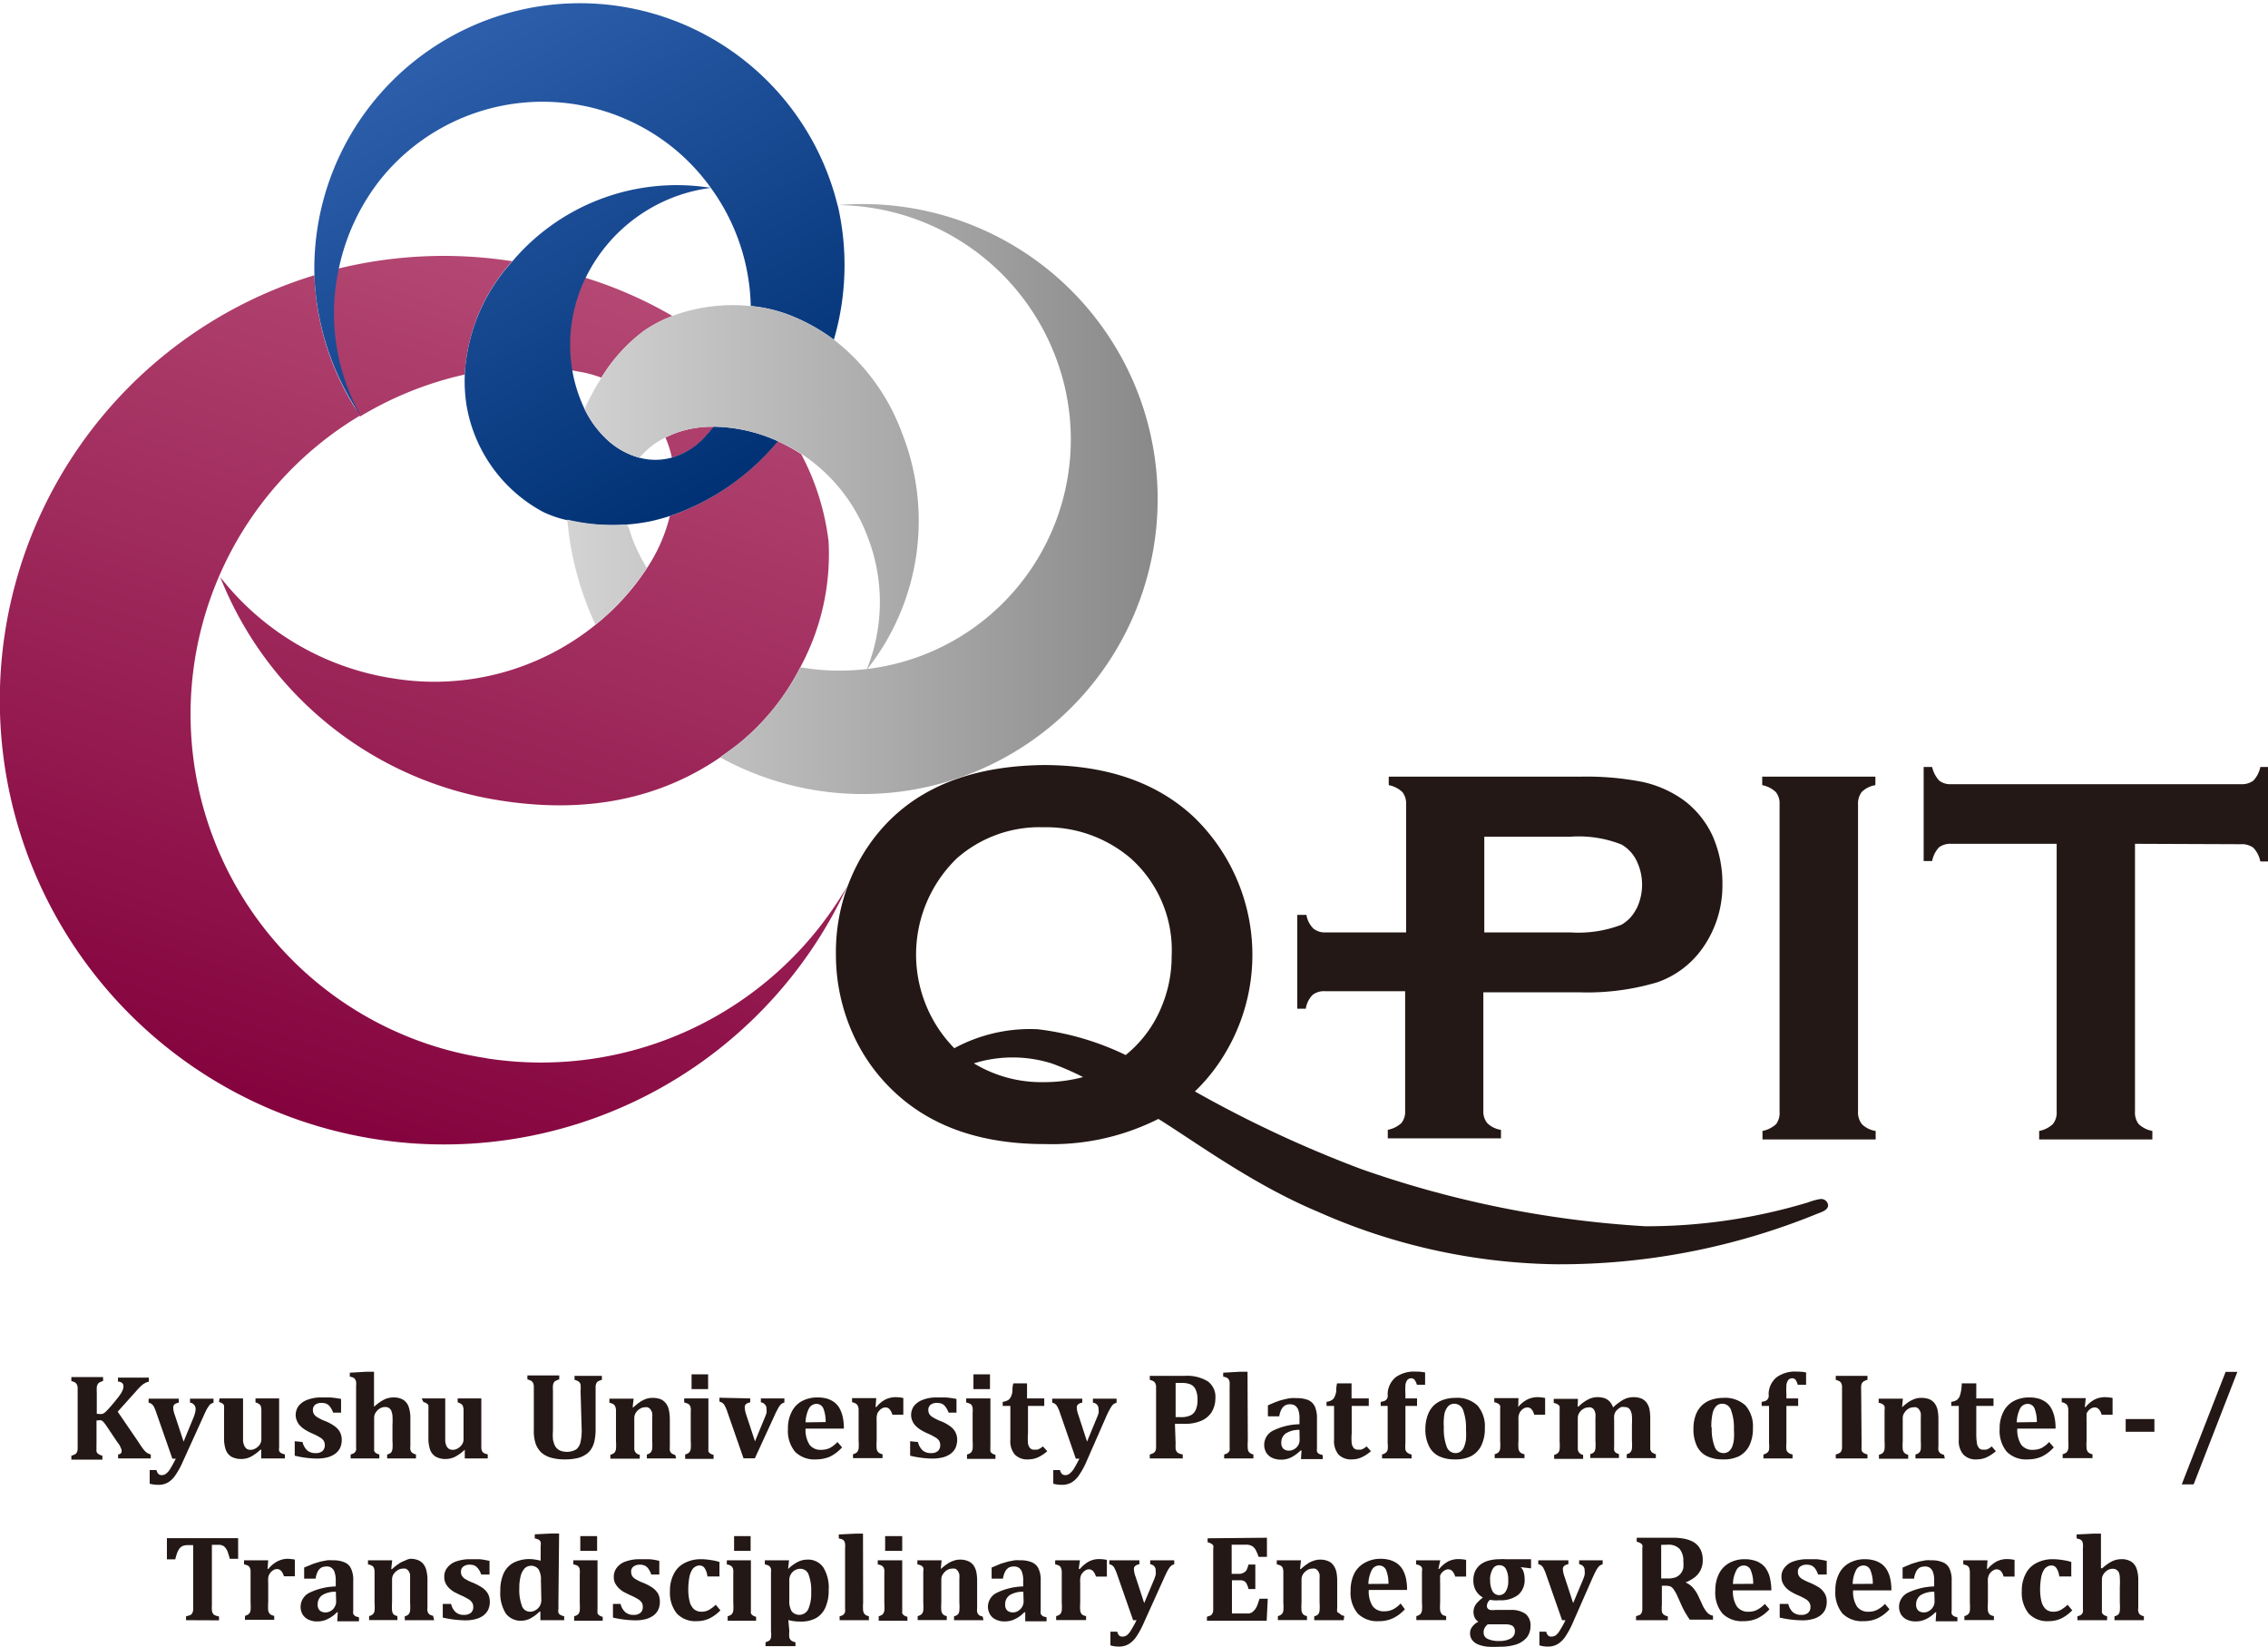
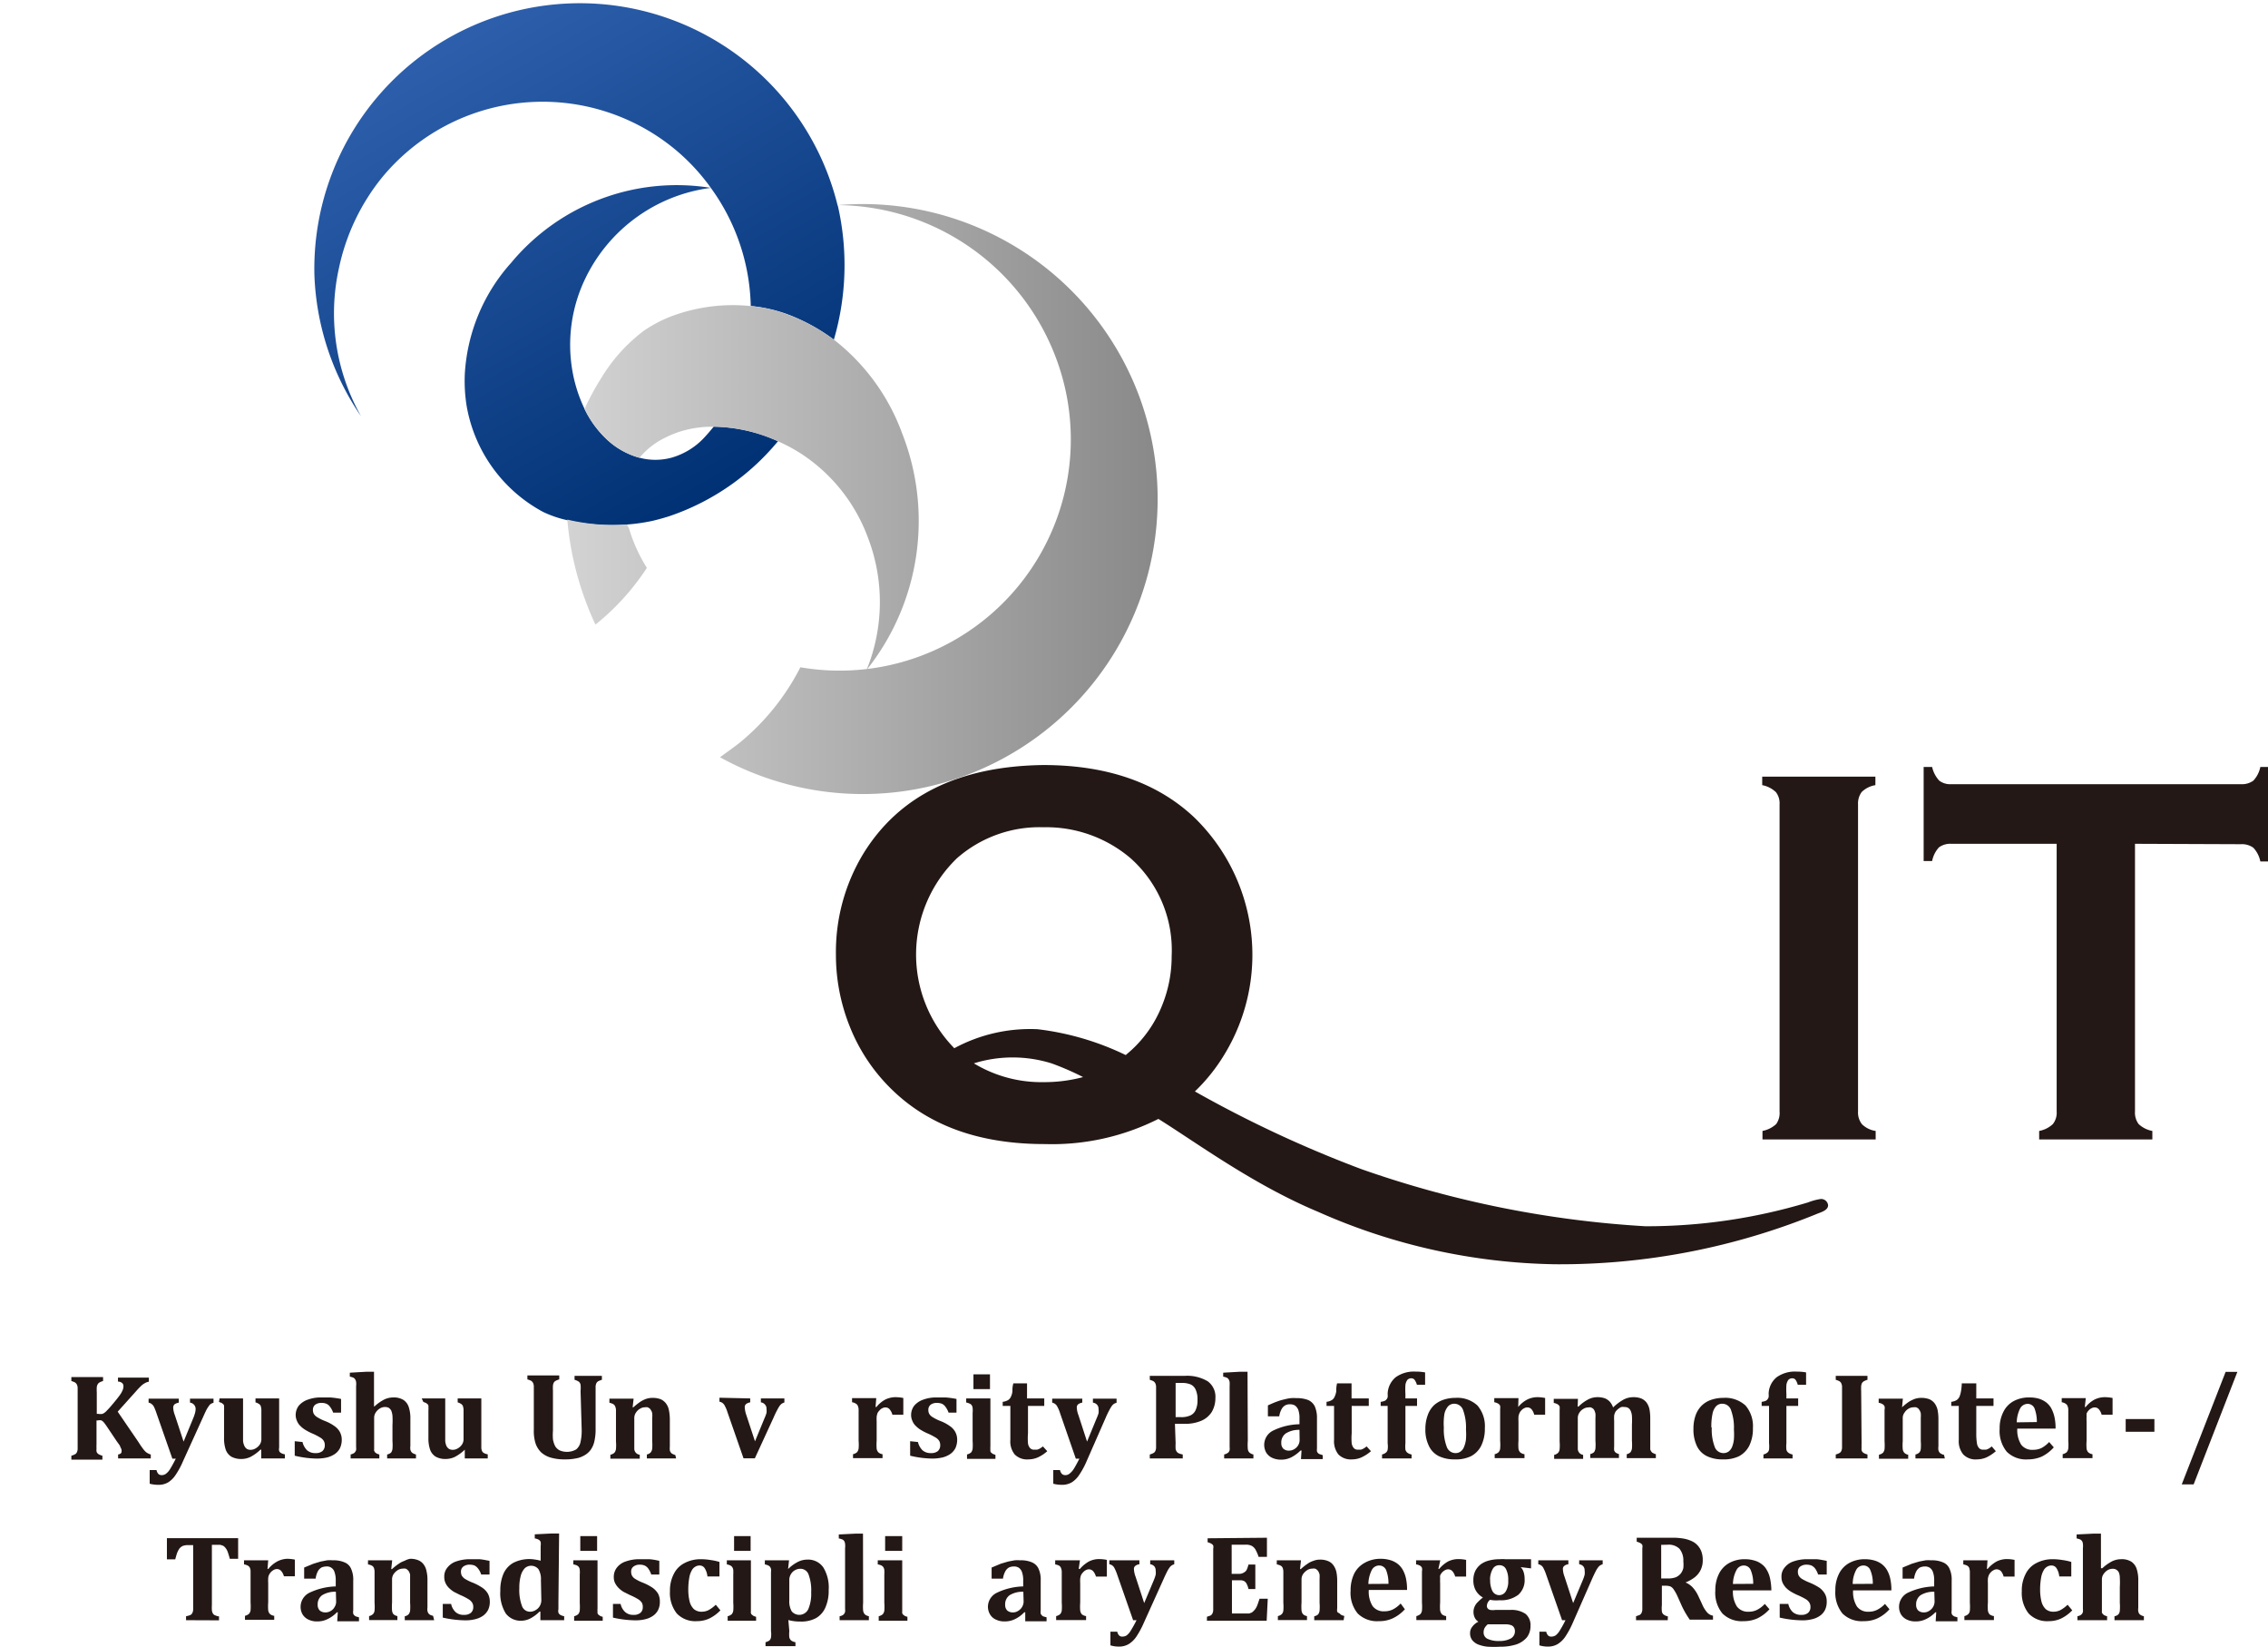
<svg xmlns="http://www.w3.org/2000/svg" viewBox="0 0 165.91 120.47">
  <defs>
    <style>.cls-1{fill:#231815;}.cls-2{fill:url(#_1);}.cls-3{fill:url(#_2);}.cls-4{fill:url(#_3);}</style>
    <linearGradient id="_1" x1="22.35" y1="82.06" x2="42.45" y2="20.19" gradientUnits="userSpaceOnUse">
      <stop offset="0" stop-color="#84033e" />
      <stop offset="1" stop-color="#b44873" />
    </linearGradient>
    <linearGradient id="_2" x1="52.13" y1="36.34" x2="32.65" y2="2.6" gradientUnits="userSpaceOnUse">
      <stop offset="0" stop-color="#003174" />
      <stop offset="1" stop-color="#2d5fac" />
    </linearGradient>
    <linearGradient id="_3" x1="84.71" y1="36.54" x2="41.5" y2="36.54" gradientUnits="userSpaceOnUse">
      <stop offset="0" stop-color="#898989" />
      <stop offset="1" stop-color="#d3d3d4" />
    </linearGradient>
  </defs>
  <g id="レイヤー_2" data-name="レイヤー 2">
    <g id="レイヤー_1-2" data-name="レイヤー 1">
-       <path class="cls-1" d="M125.28,61.13a6.83,6.83,0,0,0-2.1-2.6,8.16,8.16,0,0,0-3-1.34,21.36,21.36,0,0,0-4.59-.39h-14v.62a2,2,0,0,1,1,.51,1.35,1.35,0,0,1,.27.91v9.35H97a1.33,1.33,0,0,1-.92-.28,1.8,1.8,0,0,1-.51-1H94.9v6.86h.62a1.88,1.88,0,0,1,.49-1,1.34,1.34,0,0,1,.91-.28h5.87v8.74a1.34,1.34,0,0,1-.27.9,2.07,2.07,0,0,1-1,.5v.62h8.28v-.62a1.8,1.8,0,0,1-1-.49,1.34,1.34,0,0,1-.29-.91V72.57h7a17.93,17.93,0,0,0,5.72-.73,6.76,6.76,0,0,0,3.29-2.46A7.92,7.92,0,0,0,126,64.67,8.59,8.59,0,0,0,125.28,61.13Zm-5.57,5.32a2.75,2.75,0,0,1-1.1,1.18,8.79,8.79,0,0,1-3.72.56h-6.31v-7h6.31a8.51,8.51,0,0,1,3.72.57,2.72,2.72,0,0,1,1.1,1.17,4,4,0,0,1,0,3.54Z" />
      <path class="cls-1" d="M130.18,81.29V58.82a1.32,1.32,0,0,0-.27-.89,2,2,0,0,0-1-.51V56.8h8.28v.62a1.87,1.87,0,0,0-1,.5,1.4,1.4,0,0,0-.27.9V81.29a1.38,1.38,0,0,0,.29.93,1.8,1.8,0,0,0,1,.49v.62h-8.28v-.62a2.07,2.07,0,0,0,1-.5A1.38,1.38,0,0,0,130.18,81.29Z" />
      <path class="cls-1" d="M156.18,61.71V81.29a1.38,1.38,0,0,0,.27.92,2,2,0,0,0,1,.5v.62h-8.28v-.62a2,2,0,0,0,1-.5,1.33,1.33,0,0,0,.28-.92V61.71h-7.71a1.4,1.4,0,0,0-.9.26,2.07,2.07,0,0,0-.5,1h-.62V56.09h.62a2.16,2.16,0,0,0,.52,1,1.32,1.32,0,0,0,.88.26h21.19a1.41,1.41,0,0,0,.91-.26,2.07,2.07,0,0,0,.51-1h.62V63h-.62a2.07,2.07,0,0,0-.51-1,1.41,1.41,0,0,0-.91-.26Z" />
      <path class="cls-1" d="M133.16,87.69a4.55,4.55,0,0,0-.91.25,40.94,40.94,0,0,1-11.89,1.74,76,76,0,0,1-20.75-4.17,86.75,86.75,0,0,1-12.2-5.69,13.13,13.13,0,0,0,2.14-2.67,14,14,0,0,0-2.23-17.41c-2.71-2.53-6.39-3.79-11-3.79q-9.25.12-13.17,6.49a13.86,13.86,0,0,0-2,7.36,14.07,14.07,0,0,0,1,5.24,13.21,13.21,0,0,0,3.3,4.84q4.06,3.8,11,3.79a17.27,17.27,0,0,0,8.29-1.84c2.78,1.73,6.92,4.8,11.67,6.79a44.35,44.35,0,0,0,17.35,3.84A49.78,49.78,0,0,0,133,88.74c.42-.15.73-.3.73-.6A.51.51,0,0,0,133.16,87.69ZM70,62.77a9.15,9.15,0,0,1,6.33-2.27,9.51,9.51,0,0,1,6.38,2.27,9,9,0,0,1,3,7.15,9.51,9.51,0,0,1-.7,3.61,8.83,8.83,0,0,1-2.29,3.31l-.37.32a20.25,20.25,0,0,0-6.45-1.89,11.66,11.66,0,0,0-6.09,1.39A9.79,9.79,0,0,1,70,62.77Zm1.23,15a9.55,9.55,0,0,1,5.7,0,20.37,20.37,0,0,1,2.3,1,10.89,10.89,0,0,1-2.87.37A9.53,9.53,0,0,1,71.23,77.76Z" />
-       <path class="cls-2" d="M42.73,27.25a8.57,8.57,0,0,1,1.26.37,12.22,12.22,0,0,1,3.1-3.41,9.68,9.68,0,0,1,2.1-1.1,30.47,30.47,0,0,0-6.38-2.8,11.16,11.16,0,0,0-1,6.77Zm6.42,6.22A5.23,5.23,0,0,0,51.55,32c.25-.27.47-.53.68-.79a7.75,7.75,0,0,0-2.34.31,6.93,6.93,0,0,0-1.21.48A7.53,7.53,0,0,1,49.15,33.47ZM34,27.39a13.3,13.3,0,0,1,3.29-8.08c.07-.07.13-.15.19-.22l-.1,0a32.5,32.5,0,0,0-12.66.56,15.29,15.29,0,0,0,1.62,10.81A25.54,25.54,0,0,1,34,27.39Zm1.59,50a25.44,25.44,0,0,1-9.25-47A19.51,19.51,0,0,1,23,20.13,32.49,32.49,0,1,0,62,64.77,25.89,25.89,0,0,1,35.61,77.4ZM47.34,41.53a17.72,17.72,0,0,1-3.76,4.15A18.74,18.74,0,0,1,28.8,49.62,19.87,19.87,0,0,1,16.11,42.2,26.36,26.36,0,0,0,36.64,58.55c6.4,1,11.7-.2,16-3.13.5-.34,1-.7,1.46-1.08a17.29,17.29,0,0,0,4.42-5.5,17.34,17.34,0,0,0,2.09-9.27,18.25,18.25,0,0,0-2-6.36,12.56,12.56,0,0,0-1.72-.94A17.62,17.62,0,0,1,49,37.74,12.12,12.12,0,0,1,47.34,41.53Z" />
      <path class="cls-3" d="M61.29,15.05h-.16l.15,0A19.42,19.42,0,0,0,23,20.13a19.51,19.51,0,0,0,3.41,10.31h0a15.29,15.29,0,0,1-1.62-10.81A15.66,15.66,0,0,1,27.93,13a15.22,15.22,0,0,1,21.41-2.11A14.92,14.92,0,0,1,52,13.74,15.75,15.75,0,0,0,37.5,19.09c-.06.07-.12.15-.19.22A13.3,13.3,0,0,0,34,27.39a11.65,11.65,0,0,0,.12,2.2,10.91,10.91,0,0,0,5.61,7.85,8.2,8.2,0,0,0,1.75.6,14.68,14.68,0,0,0,4.38.32,13.86,13.86,0,0,0,1.88-.27c.33-.08.76-.19,1.25-.35a17.62,17.62,0,0,0,7.92-5.47,11.74,11.74,0,0,0-4.7-1.07c-.21.26-.43.52-.68.79a5.23,5.23,0,0,1-2.4,1.48,4.52,4.52,0,0,1-2.37,0A5.69,5.69,0,0,1,44.25,32a7.5,7.5,0,0,1-1.5-2.12,10.66,10.66,0,0,1-.89-2.83,11.16,11.16,0,0,1,1-6.77A11.87,11.87,0,0,1,52,13.74a15.24,15.24,0,0,1,2.92,8.64,10.54,10.54,0,0,1,2.86.67A13.78,13.78,0,0,1,61,24.84,19.46,19.46,0,0,0,61.29,15.05Z" />
      <path class="cls-4" d="M83.23,28.7A21.59,21.59,0,0,0,61.28,15v0A17.22,17.22,0,0,1,77.18,26a16.91,16.91,0,0,1-18.63,22.8,17.29,17.29,0,0,1-4.42,5.5c-.48.38-1,.74-1.46,1.08A21.58,21.58,0,0,0,83.23,28.7ZM45.88,38.36A14.68,14.68,0,0,1,41.5,38,22.6,22.6,0,0,0,43,44.38c.17.44.36.88.56,1.3a17.72,17.72,0,0,0,3.76-4.15A11.68,11.68,0,0,1,46,38.6C45.93,38.52,45.9,38.44,45.88,38.36Zm12.77-5.15a12.47,12.47,0,0,1,4.8,6A13.16,13.16,0,0,1,63.39,49,17.49,17.49,0,0,0,66,31.71a15.35,15.35,0,0,0-5-6.87,13.78,13.78,0,0,0-3.26-1.79,10.54,10.54,0,0,0-2.86-.67,12.81,12.81,0,0,0-5.71.73,9.68,9.68,0,0,0-2.1,1.1A12.22,12.22,0,0,0,44,27.62a18.59,18.59,0,0,0-1.24,2.29A7.5,7.5,0,0,0,44.25,32a5.69,5.69,0,0,0,2.53,1.48A5.55,5.55,0,0,1,48.68,32a6.93,6.93,0,0,1,1.21-.48,7.75,7.75,0,0,1,2.34-.31,11.74,11.74,0,0,1,4.7,1.07A12.56,12.56,0,0,1,58.65,33.21Z" />
      <path class="cls-1" d="M10.14,105.48c.11.18.21.32.29.43a1.8,1.8,0,0,0,.2.24.68.68,0,0,0,.18.13.77.77,0,0,0,.22.09v.29H8.64v-.29a.38.38,0,0,0,.2-.08.17.17,0,0,0,.05-.13.34.34,0,0,0,0-.14.78.78,0,0,0-.09-.2c0-.09-.15-.25-.31-.49l-.67-1c-.09-.13-.16-.23-.22-.3a.6.6,0,0,0-.18-.15.55.55,0,0,0-.25,0H7.06v1.76a2.71,2.71,0,0,0,0,.29,1,1,0,0,0,0,.21.26.26,0,0,0,.07.14.36.36,0,0,0,.14.1.93.93,0,0,0,.22.08v.29H5.22v-.29a1.09,1.09,0,0,0,.26-.1.32.32,0,0,0,.14-.14.7.7,0,0,0,.06-.23c0-.09,0-.21,0-.35v-3.81c0-.14,0-.26,0-.35a.64.64,0,0,0-.06-.23.4.4,0,0,0-.14-.15,1.42,1.42,0,0,0-.26-.1v-.29H7.54v.29a1,1,0,0,0-.27.11.35.35,0,0,0-.13.14.52.52,0,0,0-.06.2,3.18,3.18,0,0,0,0,.38v1.57h.09a1,1,0,0,0,.33,0,.84.84,0,0,0,.24-.16,7.11,7.11,0,0,0,.49-.54c.24-.28.41-.5.52-.65a1.78,1.78,0,0,0,.22-.38.72.72,0,0,0,.06-.29.3.3,0,0,0-.1-.24.51.51,0,0,0-.3-.1v-.29h2.26v.3a.77.77,0,0,0-.28.1,1.24,1.24,0,0,0-.28.2,5.64,5.64,0,0,0-.39.41l-1.33,1.48Z" />
      <path class="cls-1" d="M13.39,106.86a5.86,5.86,0,0,1-.54,1,1.8,1.8,0,0,1-.55.55,1.36,1.36,0,0,1-.73.18,2.45,2.45,0,0,1-.62-.08v-1h.5a.6.6,0,0,0,.14.29.36.36,0,0,0,.24.08.5.5,0,0,0,.31-.1,1.17,1.17,0,0,0,.3-.34c.11-.17.25-.43.42-.76h-.25l-1.16-3.32a3.87,3.87,0,0,0-.19-.48.58.58,0,0,0-.17-.2.5.5,0,0,0-.22-.1v-.29h2.21v.29a.83.83,0,0,0-.31.12.33.33,0,0,0-.1.24,1.71,1.71,0,0,0,.12.55l.64,1.94.7-1.7a2.78,2.78,0,0,0,.13-.37,1.19,1.19,0,0,0,.05-.32.46.46,0,0,0-.41-.46v-.29h1.72v.3a.69.69,0,0,0-.21.09.56.56,0,0,0-.14.16,2.21,2.21,0,0,0-.17.27c-.06.12-.15.31-.26.56Z" />
      <path class="cls-1" d="M16.06,102.27h1.72v2.46c0,.28,0,.5,0,.66a1.15,1.15,0,0,0,.11.38.51.51,0,0,0,.18.2.55.55,0,0,0,.28.06.69.69,0,0,0,.34-.1.91.91,0,0,0,.31-.28.69.69,0,0,0,.12-.39v-1.71c0-.22,0-.38,0-.48a1.22,1.22,0,0,0-.05-.25.31.31,0,0,0-.12-.14.91.91,0,0,0-.26-.12v-.29h1.73v3.1c0,.22,0,.39,0,.49a.62.62,0,0,0,0,.25.31.31,0,0,0,.13.15.86.86,0,0,0,.29.1v.3l-1.2,0h-.53l0-.64h-.06a3.13,3.13,0,0,1-.73.53,1.54,1.54,0,0,1-.65.15,1.49,1.49,0,0,1-.75-.17,1,1,0,0,1-.41-.52,2.6,2.6,0,0,1-.12-.87v-1.62c0-.17,0-.29,0-.38a1.06,1.06,0,0,0,0-.21.5.5,0,0,0,0-.13.24.24,0,0,0-.06-.11l-.12-.09-.19-.07Z" />
      <path class="cls-1" d="M22.13,105.46a1.24,1.24,0,0,0,.34.61.91.91,0,0,0,.61.2.76.76,0,0,0,.51-.15.57.57,0,0,0,.17-.44.62.62,0,0,0-.08-.31.76.76,0,0,0-.26-.24,4.64,4.64,0,0,0-.61-.31,4,4,0,0,1-.46-.24,1.76,1.76,0,0,1-.37-.29,1,1,0,0,1-.25-.36,1.05,1.05,0,0,1-.1-.44,1.12,1.12,0,0,1,.23-.69,1.51,1.51,0,0,1,.66-.44,2.72,2.72,0,0,1,1-.16q.32,0,.63,0a6.47,6.47,0,0,1,.8.11v1h-.58a1.54,1.54,0,0,0-.23-.43.61.61,0,0,0-.27-.22.86.86,0,0,0-.34-.06.75.75,0,0,0-.47.13.47.47,0,0,0-.17.37.62.62,0,0,0,.06.29.68.68,0,0,0,.22.23,3.42,3.42,0,0,0,.62.31,3,3,0,0,1,.67.36,1.25,1.25,0,0,1,.4.43,1.2,1.2,0,0,1,.14.57,1.46,1.46,0,0,1-.13.62,1.21,1.21,0,0,1-.38.43,1.86,1.86,0,0,1-.57.25,3.36,3.36,0,0,1-.74.08,7.2,7.2,0,0,1-1.62-.21v-1.06Z" />
      <path class="cls-1" d="M27.39,102.86a3.24,3.24,0,0,1,.72-.51,1.51,1.51,0,0,1,.65-.15,1.34,1.34,0,0,1,.75.18,1,1,0,0,1,.39.52,2.6,2.6,0,0,1,.12.87v1.61c0,.13,0,.25,0,.37a1,1,0,0,0,0,.27.48.48,0,0,0,.07.16.35.35,0,0,0,.13.11,1,1,0,0,0,.21.08v.29H28.32v-.29a.6.6,0,0,0,.29-.14.62.62,0,0,0,.1-.26,3.73,3.73,0,0,0,0-.58v-1.16a6.21,6.21,0,0,0,0-.69,1.41,1.41,0,0,0-.09-.38.59.59,0,0,0-.18-.2.6.6,0,0,0-.29-.06.69.69,0,0,0-.35.1.89.89,0,0,0-.3.28.7.7,0,0,0-.13.38v1.72c0,.17,0,.29,0,.38s0,.16,0,.21a.5.5,0,0,0,0,.13l.06.11.12.09a1.11,1.11,0,0,0,.2.07v.29H25.65v-.29a.71.71,0,0,0,.21-.08.25.25,0,0,0,.11-.09.64.64,0,0,0,.08-.14,1.19,1.19,0,0,0,0-.24c0-.11,0-.25,0-.44v-3.45c0-.25,0-.44,0-.56a1.26,1.26,0,0,0,0-.3.42.42,0,0,0-.07-.19.28.28,0,0,0-.12-.12,1,1,0,0,0-.27-.08v-.29l1.22-.07h.55v2.53Z" />
      <path class="cls-1" d="M30.85,102.27h1.72v2.46c0,.28,0,.5,0,.66a1.16,1.16,0,0,0,.1.38.53.53,0,0,0,.19.2.54.54,0,0,0,.27.06.69.69,0,0,0,.35-.1.91.91,0,0,0,.31-.28.69.69,0,0,0,.12-.39v-1.71c0-.22,0-.38,0-.48a1.22,1.22,0,0,0-.05-.25.39.39,0,0,0-.12-.14.91.91,0,0,0-.26-.12v-.29h1.73v3.1c0,.22,0,.39,0,.49a.62.62,0,0,0,.05.25.31.31,0,0,0,.13.15.86.86,0,0,0,.29.1v.3l-1.2,0H34l0-.64h0a3.13,3.13,0,0,1-.73.53,1.57,1.57,0,0,1-.65.15,1.44,1.44,0,0,1-.75-.17,1,1,0,0,1-.41-.52,2.6,2.6,0,0,1-.12-.87v-1.62c0-.17,0-.29,0-.38a1.06,1.06,0,0,0,0-.21.5.5,0,0,0,0-.13.24.24,0,0,0-.06-.11l-.12-.09-.19-.07Z" />
      <path class="cls-1" d="M42.47,101.73a2.39,2.39,0,0,0,0-.46.42.42,0,0,0-.11-.21,1,1,0,0,0-.33-.15v-.29h2v.29a1.79,1.79,0,0,0-.26.1.38.38,0,0,0-.14.14.7.7,0,0,0-.06.23c0,.09,0,.21,0,.35v2.77a3.88,3.88,0,0,1-.09.91,1.69,1.69,0,0,1-.27.62,1.42,1.42,0,0,1-.47.41,1.76,1.76,0,0,1-.62.22,3.67,3.67,0,0,1-.77.07,3.61,3.61,0,0,1-1.06-.13,1.8,1.8,0,0,1-.71-.39,1.7,1.7,0,0,1-.4-.64,3,3,0,0,1-.13-1v-2.86c0-.14,0-.26,0-.35a.64.64,0,0,0-.06-.23.4.4,0,0,0-.14-.15,1.57,1.57,0,0,0-.27-.1v-.29h2.33v.29a1.23,1.23,0,0,0-.27.11.33.33,0,0,0-.13.13.65.65,0,0,0-.06.21,3.32,3.32,0,0,0,0,.38v2.92a4.09,4.09,0,0,0,0,.63,1.73,1.73,0,0,0,.16.5.82.82,0,0,0,.33.31,1.36,1.36,0,0,0,1.21-.07.94.94,0,0,0,.31-.51,3.86,3.86,0,0,0,.09-1Z" />
      <path class="cls-1" d="M49.46,106.66H47.32v-.29a.53.53,0,0,0,.28-.15.58.58,0,0,0,.11-.25,3.73,3.73,0,0,0,0-.58V104.2c0-.21,0-.38,0-.51a1.41,1.41,0,0,0,0-.33.51.51,0,0,0-.08-.21.58.58,0,0,0-.11-.15l-.14-.08a.62.62,0,0,0-.21,0,.66.66,0,0,0-.34.1.86.86,0,0,0-.31.29.69.69,0,0,0-.12.39v1.7c0,.28,0,.48,0,.58a.45.45,0,0,0,.4.41v.29H44.65v-.29a.64.64,0,0,0,.3-.15.57.57,0,0,0,.11-.26,3.49,3.49,0,0,0,0-.57v-1.82c0-.22,0-.38,0-.49a.76.76,0,0,0-.06-.25.35.35,0,0,0-.12-.15.9.9,0,0,0-.3-.11v-.3l1.21,0h.56l-.07.63.05,0a5.48,5.48,0,0,1,.49-.39,2.18,2.18,0,0,1,.43-.22,1.51,1.51,0,0,1,.48-.08,1.71,1.71,0,0,1,.6.1,1,1,0,0,1,.39.31,1.17,1.17,0,0,1,.21.48,3.36,3.36,0,0,1,.07.67v2a1.56,1.56,0,0,0,0,.27.34.34,0,0,0,.07.16.28.28,0,0,0,.13.11.93.93,0,0,0,.2.08Z" />
-       <path class="cls-1" d="M50.12,106.37a.7.7,0,0,0,.3-.15.57.57,0,0,0,.11-.26,3.49,3.49,0,0,0,0-.57v-2.06a3,3,0,0,0,0-.35.51.51,0,0,0-.08-.21.29.29,0,0,0-.15-.12,1.05,1.05,0,0,0-.25-.08v-.3l1.22,0h.55v3.14c0,.17,0,.29,0,.38s0,.16,0,.21a.5.5,0,0,0,0,.13.24.24,0,0,0,.06.11l.12.09a1.11,1.11,0,0,0,.2.07v.29H50.12Zm1.68-5.86v1.08H50.59v-1.08Z" />
      <path class="cls-1" d="M54.88,102.27v.29a.71.71,0,0,0-.3.12.3.3,0,0,0-.1.24,2,2,0,0,0,.11.55l.64,1.94.7-1.7a3,3,0,0,0,.14-.37,1.17,1.17,0,0,0,0-.32.4.4,0,0,0-.11-.3.44.44,0,0,0-.3-.16v-.29h1.72v.3a.75.75,0,0,0-.2.09.78.78,0,0,0-.15.16,2.4,2.4,0,0,0-.16.27,6.14,6.14,0,0,0-.27.56l-1.38,3h-.83l-1.17-3.36a2.53,2.53,0,0,0-.2-.48.56.56,0,0,0-.16-.2.54.54,0,0,0-.23-.1v-.29Z" />
-       <path class="cls-1" d="M61.6,105.85a2.89,2.89,0,0,1-.89.68,2.54,2.54,0,0,1-1,.2,2,2,0,0,1-1.55-.56,2.4,2.4,0,0,1-.52-1.68,2.6,2.6,0,0,1,.27-1.23,1.79,1.79,0,0,1,.75-.79,2.35,2.35,0,0,1,1.15-.27,2.48,2.48,0,0,1,.7.09,1.81,1.81,0,0,1,.52.26,1.52,1.52,0,0,1,.36.4,2.44,2.44,0,0,1,.25.64,3.75,3.75,0,0,1,.09.89h-2.8a2,2,0,0,0,.29,1.18,1,1,0,0,0,.85.37,1.48,1.48,0,0,0,.61-.12,2.12,2.12,0,0,0,.58-.45ZM60.4,104a2.71,2.71,0,0,0-.17-1,.54.54,0,0,0-.51-.33.63.63,0,0,0-.55.35,2.39,2.39,0,0,0-.24,1Z" />
      <path class="cls-1" d="M64.05,102.9l.06,0a2.14,2.14,0,0,1,.66-.55,1.71,1.71,0,0,1,.74-.17,2.91,2.91,0,0,1,.57.06v1.22h-.8a1,1,0,0,0-.2-.39.39.39,0,0,0-.32-.14.49.49,0,0,0-.22.06.56.56,0,0,0-.21.17.62.62,0,0,0-.15.22,1.74,1.74,0,0,0-.05.22,3.33,3.33,0,0,0,0,.35v1.41a3.89,3.89,0,0,0,0,.59.49.49,0,0,0,.12.26.56.56,0,0,0,.31.14v.29H62.4v-.29a.64.64,0,0,0,.3-.15.57.57,0,0,0,.11-.26,3.49,3.49,0,0,0,0-.57v-1.82c0-.22,0-.38,0-.49a.76.76,0,0,0-.06-.25.31.31,0,0,0-.13-.15.76.76,0,0,0-.29-.11v-.3l1.21,0h.56Z" />
      <path class="cls-1" d="M67.15,105.46a1.24,1.24,0,0,0,.34.61.91.91,0,0,0,.61.2.76.76,0,0,0,.51-.15.57.57,0,0,0,.17-.44.62.62,0,0,0-.08-.31.76.76,0,0,0-.26-.24,4.64,4.64,0,0,0-.61-.31,4,4,0,0,1-.46-.24,1.76,1.76,0,0,1-.37-.29,1,1,0,0,1-.25-.36,1.05,1.05,0,0,1-.1-.44,1.12,1.12,0,0,1,.23-.69,1.51,1.51,0,0,1,.66-.44,2.72,2.72,0,0,1,1-.16q.32,0,.63,0a6.47,6.47,0,0,1,.8.11v1h-.58a1.54,1.54,0,0,0-.23-.43.65.65,0,0,0-.26-.22,1,1,0,0,0-.35-.06.75.75,0,0,0-.47.13.47.47,0,0,0-.17.37.62.62,0,0,0,.06.29.68.68,0,0,0,.22.23,3.42,3.42,0,0,0,.62.31,3,3,0,0,1,.67.36,1.25,1.25,0,0,1,.4.43,1.2,1.2,0,0,1,.14.57,1.46,1.46,0,0,1-.13.62,1.21,1.21,0,0,1-.38.43,1.76,1.76,0,0,1-.57.25,3.36,3.36,0,0,1-.74.08,7.2,7.2,0,0,1-1.62-.21v-1.06Z" />
      <path class="cls-1" d="M70.74,106.37a.7.7,0,0,0,.3-.15.57.57,0,0,0,.11-.26,3.9,3.9,0,0,0,0-.57v-2.06a1.73,1.73,0,0,0,0-.35.4.4,0,0,0-.07-.21.29.29,0,0,0-.15-.12,1.05,1.05,0,0,0-.25-.08v-.3l1.22,0h.55v3.14c0,.17,0,.29,0,.38a1.06,1.06,0,0,0,0,.21.5.5,0,0,0,0,.13.24.24,0,0,0,.06.11l.12.09.19.07v.29H70.74Zm1.68-5.86v1.08H71.21v-1.08Z" />
      <path class="cls-1" d="M76.61,106.13a2.69,2.69,0,0,1-.7.46,1.76,1.76,0,0,1-.68.14,1.27,1.27,0,0,1-1-.36,1.51,1.51,0,0,1-.32-1.07v-2.48h-.56v-.3a1,1,0,0,0,.4-.13.59.59,0,0,0,.2-.24,1.21,1.21,0,0,0,.11-.39c0-.16,0-.35.07-.59h1v1.1h1.26v.55H75.2v2a4.31,4.31,0,0,0,0,.74.64.64,0,0,0,.16.35.37.37,0,0,0,.27.11l.22,0a.6.6,0,0,0,.21-.08,1.38,1.38,0,0,0,.23-.16Z" />
      <path class="cls-1" d="M79.49,106.86a5.86,5.86,0,0,1-.54,1,1.8,1.8,0,0,1-.55.55,1.39,1.39,0,0,1-.73.18,2.45,2.45,0,0,1-.62-.08v-1h.49a.6.6,0,0,0,.15.29.36.36,0,0,0,.24.08.47.47,0,0,0,.3-.1,1.33,1.33,0,0,0,.31-.34c.11-.17.25-.43.42-.76H78.7l-1.15-3.32a2.53,2.53,0,0,0-.2-.48.56.56,0,0,0-.16-.2.55.55,0,0,0-.22-.1v-.29h2.2v.29a.71.71,0,0,0-.3.12.3.3,0,0,0-.1.24,1.71,1.71,0,0,0,.12.55l.63,1.94.7-1.7a3,3,0,0,0,.14-.37,1.17,1.17,0,0,0,0-.32.44.44,0,0,0-.1-.3.49.49,0,0,0-.31-.16v-.29h1.73v.3a.69.69,0,0,0-.21.09.78.78,0,0,0-.15.16,2.4,2.4,0,0,0-.16.27,6.14,6.14,0,0,0-.27.56Z" />
      <path class="cls-1" d="M86,105.55a3.59,3.59,0,0,0,0,.42.47.47,0,0,0,.08.19.33.33,0,0,0,.14.12,1.2,1.2,0,0,0,.3.09v.29H84.11v-.29a1.09,1.09,0,0,0,.26-.1.32.32,0,0,0,.14-.14.7.7,0,0,0,.06-.23c0-.09,0-.21,0-.35v-3.81c0-.14,0-.26,0-.35a.64.64,0,0,0-.06-.23.4.4,0,0,0-.14-.15,1.42,1.42,0,0,0-.26-.1v-.29h2.57a2.92,2.92,0,0,1,1.67.4,1.4,1.4,0,0,1,.56,1.23,2,2,0,0,1-.26,1,1.68,1.68,0,0,1-.76.65,3,3,0,0,1-1.23.23l-.71,0Zm0-1.91h.38a1.58,1.58,0,0,0,.71-.13.78.78,0,0,0,.38-.4,1.69,1.69,0,0,0,.13-.74,1.67,1.67,0,0,0-.13-.73.74.74,0,0,0-.37-.39,1.56,1.56,0,0,0-.62-.11H86Z" />
      <path class="cls-1" d="M91.28,105.38a3.73,3.73,0,0,0,0,.58.44.44,0,0,0,.1.25.6.6,0,0,0,.31.16v.29H89.55v-.29a.71.71,0,0,0,.21-.08.38.38,0,0,0,.12-.09.61.61,0,0,0,.07-.14,1.19,1.19,0,0,0,0-.24c0-.11,0-.25,0-.44v-3.45c0-.25,0-.44,0-.56a2.36,2.36,0,0,0,0-.3.58.58,0,0,0-.07-.19.3.3,0,0,0-.13-.12,1,1,0,0,0-.27-.08v-.29l1.22-.07h.56Z" />
      <path class="cls-1" d="M95.21,106.08l-.07,0a2.75,2.75,0,0,1-.7.51,1.66,1.66,0,0,1-.73.16,1.53,1.53,0,0,1-.66-.14,1,1,0,0,1-.43-.39,1.16,1.16,0,0,1,.5-1.59,4.57,4.57,0,0,1,1.94-.47v-.42a1.78,1.78,0,0,0-.09-.64.73.73,0,0,0-.24-.31.68.68,0,0,0-.35-.09.75.75,0,0,0-.35.07.7.7,0,0,0-.27.27,1.55,1.55,0,0,0-.18.54h-.83v-.8c.27-.12.49-.22.67-.28a3.68,3.68,0,0,1,.54-.16,3.2,3.2,0,0,1,.47-.09,2.73,2.73,0,0,1,.41,0,2.27,2.27,0,0,1,.86.14,1,1,0,0,1,.48.46,2.1,2.1,0,0,1,.16.88v1.73c0,.19,0,.34,0,.45a1.19,1.19,0,0,0,0,.24.36.36,0,0,0,.08.12.23.23,0,0,0,.1.07l.24.08v.29H95.17Zm-.15-1.51a1.8,1.8,0,0,0-1,.26.81.81,0,0,0-.33.7.57.57,0,0,0,.15.42.61.61,0,0,0,.42.14.76.76,0,0,0,.38-.11.81.81,0,0,0,.29-.29.75.75,0,0,0,.1-.38Z" />
      <path class="cls-1" d="M100.29,106.13a2.9,2.9,0,0,1-.71.46,1.71,1.71,0,0,1-.67.14,1.28,1.28,0,0,1-1-.36,1.55,1.55,0,0,1-.32-1.07v-2.48h-.55v-.3a.93.93,0,0,0,.39-.13.52.52,0,0,0,.2-.24,1.5,1.5,0,0,0,.12-.39c0-.16,0-.35.06-.59h1.06v1.1h1.26v.55H98.88v2a4.55,4.55,0,0,0,0,.74.71.71,0,0,0,.16.35.39.39,0,0,0,.27.11l.23,0a.64.64,0,0,0,.2-.08,1.38,1.38,0,0,0,.23-.16Z" />
      <path class="cls-1" d="M101.1,106.37a.7.7,0,0,0,.29-.14.37.37,0,0,0,.12-.21,1.75,1.75,0,0,0,0-.47v-2.73H101v-.3a1,1,0,0,0,.29-.07.32.32,0,0,0,.13-.1.39.39,0,0,0,.09-.17,1.43,1.43,0,0,0,0-.26,1.65,1.65,0,0,1,.59-1.2,2.3,2.3,0,0,1,1.47-.41,3.44,3.44,0,0,1,.68.06v.9h-.6a1.21,1.21,0,0,0-.17-.36.3.3,0,0,0-.24-.11.37.37,0,0,0-.29.12.85.85,0,0,0-.14.36,5.62,5.62,0,0,0,0,.66v.33h.85v.55h-.85v2.73a2.51,2.51,0,0,0,0,.47.44.44,0,0,0,.13.21.69.69,0,0,0,.32.14v.29H101.1Z" />
      <path class="cls-1" d="M106.39,106.73a2.6,2.6,0,0,1-1.12-.23,1.57,1.57,0,0,1-.73-.73,2.66,2.66,0,0,1-.27-1.27,2.88,2.88,0,0,1,.17-1,1.88,1.88,0,0,1,.45-.72,2,2,0,0,1,.7-.41,2.75,2.75,0,0,1,.88-.14,2.16,2.16,0,0,1,1.61.56,2.32,2.32,0,0,1,.54,1.66,2.8,2.8,0,0,1-.27,1.29,1.74,1.74,0,0,1-.77.77A2.58,2.58,0,0,1,106.39,106.73Zm-.77-2.33a3.58,3.58,0,0,0,.21,1.4.68.68,0,0,0,.63.47.61.61,0,0,0,.39-.12.74.74,0,0,0,.25-.34,2,2,0,0,0,.14-.55,5,5,0,0,0,0-.71,3.69,3.69,0,0,0-.21-1.42.68.68,0,0,0-.62-.47.62.62,0,0,0-.48.19,1.26,1.26,0,0,0-.27.57A4.43,4.43,0,0,0,105.62,104.4Z" />
      <path class="cls-1" d="M111.06,102.9l0,0a2.06,2.06,0,0,1,.67-.55,1.68,1.68,0,0,1,.74-.17,2.74,2.74,0,0,1,.56.06v1.22h-.8a1,1,0,0,0-.19-.39.4.4,0,0,0-.33-.14.42.42,0,0,0-.21.06.6.6,0,0,0-.22.17.59.59,0,0,0-.14.22.9.9,0,0,0-.06.22,3.33,3.33,0,0,0,0,.35v1.41a3.89,3.89,0,0,0,0,.59.49.49,0,0,0,.12.26.6.6,0,0,0,.32.14v.29h-2.18v-.29a.6.6,0,0,0,.29-.15.48.48,0,0,0,.11-.26,3.49,3.49,0,0,0,0-.57v-1.82c0-.22,0-.38,0-.49a1.22,1.22,0,0,0,0-.25.37.37,0,0,0-.13-.15.9.9,0,0,0-.3-.11v-.3l1.21,0h.56Z" />
      <path class="cls-1" d="M115.41,102.87l.06,0a2.91,2.91,0,0,1,.72-.53,1.46,1.46,0,0,1,.66-.16,1.62,1.62,0,0,1,.54.08,1,1,0,0,1,.37.25,1.22,1.22,0,0,1,.24.42,3.86,3.86,0,0,1,.78-.58,1.53,1.53,0,0,1,.69-.17,1.61,1.61,0,0,1,.58.09,1,1,0,0,1,.39.29,1.3,1.3,0,0,1,.22.49,3.44,3.44,0,0,1,.06.7v1.61c0,.13,0,.25,0,.37s0,.2,0,.27a.48.48,0,0,0,.08.16.28.28,0,0,0,.13.11.76.76,0,0,0,.2.08v.29H119v-.29a.56.56,0,0,0,.27-.14.62.62,0,0,0,.11-.26,3.73,3.73,0,0,0,0-.58V104.2a5.67,5.67,0,0,0,0-.65,1.16,1.16,0,0,0-.1-.39.51.51,0,0,0-.18-.2.54.54,0,0,0-.27-.06.78.78,0,0,0-.22,0,.62.62,0,0,0-.19.11.86.86,0,0,0-.17.15.39.39,0,0,0-.11.17.66.66,0,0,0-.06.2,3.18,3.18,0,0,0,0,.38v1.44c0,.2,0,.35,0,.46a1.33,1.33,0,0,0,0,.26.36.36,0,0,0,.11.16.67.67,0,0,0,.24.11v.29h-2.1v-.29a.61.61,0,0,0,.28-.14.62.62,0,0,0,.1-.26,3.73,3.73,0,0,0,0-.58V104.2c0-.19,0-.36,0-.49a2.11,2.11,0,0,0,0-.33,1.42,1.42,0,0,0-.07-.22.58.58,0,0,0-.11-.15l-.14-.08a.62.62,0,0,0-.21,0,.69.69,0,0,0-.34.1.8.8,0,0,0-.3.28.69.69,0,0,0-.12.39v1.71c0,.28,0,.47,0,.58a.48.48,0,0,0,.11.26.49.49,0,0,0,.28.15v.29h-2.12v-.29a.6.6,0,0,0,.29-.15.48.48,0,0,0,.11-.26,3.49,3.49,0,0,0,0-.57v-1.82c0-.22,0-.38,0-.49a1.22,1.22,0,0,0,0-.25.37.37,0,0,0-.13-.15.9.9,0,0,0-.3-.11v-.3l1.21,0h.56Z" />
      <path class="cls-1" d="M126,106.73a2.57,2.57,0,0,1-1.12-.23,1.58,1.58,0,0,1-.74-.73,2.78,2.78,0,0,1-.26-1.27,2.9,2.9,0,0,1,.16-1,1.9,1.9,0,0,1,.46-.72,1.84,1.84,0,0,1,.69-.41,2.75,2.75,0,0,1,.88-.14,2.2,2.2,0,0,1,1.62.56,2.32,2.32,0,0,1,.54,1.66,2.8,2.8,0,0,1-.27,1.29,1.79,1.79,0,0,1-.77.77A2.58,2.58,0,0,1,126,106.73Zm-.78-2.33a3.58,3.58,0,0,0,.21,1.4.68.68,0,0,0,.64.47.65.65,0,0,0,.39-.12.82.82,0,0,0,.25-.34,2,2,0,0,0,.13-.55,5,5,0,0,0,0-.71,3.69,3.69,0,0,0-.21-1.42.67.67,0,0,0-.62-.47.62.62,0,0,0-.48.19,1.16,1.16,0,0,0-.26.57A4.36,4.36,0,0,0,125.19,104.4Z" />
      <path class="cls-1" d="M129,106.37a.7.7,0,0,0,.29-.14.37.37,0,0,0,.12-.21,2.3,2.3,0,0,0,0-.47v-2.73h-.54v-.3a1.11,1.11,0,0,0,.29-.07.41.41,0,0,0,.13-.1.54.54,0,0,0,.09-.17,1.43,1.43,0,0,0,0-.26,1.62,1.62,0,0,1,.59-1.2,2.3,2.3,0,0,1,1.47-.41,3.51,3.51,0,0,1,.68.06v.9h-.61a1.23,1.23,0,0,0-.16-.36.3.3,0,0,0-.24-.11.37.37,0,0,0-.29.12.85.85,0,0,0-.14.36,5.26,5.26,0,0,0,0,.66v.33h.86v.55h-.86v2.73a2.3,2.3,0,0,0,0,.47.38.38,0,0,0,.13.21.69.69,0,0,0,.32.14v.29H129Z" />
      <path class="cls-1" d="M136.18,105.55a2.71,2.71,0,0,0,0,.29,1,1,0,0,0,0,.21.26.26,0,0,0,.07.14.36.36,0,0,0,.14.1.93.93,0,0,0,.22.08v.29h-2.32v-.29a1.09,1.09,0,0,0,.26-.1.32.32,0,0,0,.14-.14.7.7,0,0,0,.06-.23c0-.09,0-.21,0-.35v-3.82c0-.14,0-.26,0-.35a.64.64,0,0,0-.06-.22.34.34,0,0,0-.14-.15,1.42,1.42,0,0,0-.26-.1v-.29h2.32v.29a1.23,1.23,0,0,0-.27.11.4.4,0,0,0-.13.13.65.65,0,0,0-.06.21,3.32,3.32,0,0,0,0,.38Z" />
      <path class="cls-1" d="M142.27,106.66h-2.15v-.29a.56.56,0,0,0,.29-.15.47.47,0,0,0,.1-.25,3.73,3.73,0,0,0,0-.58V104.2c0-.21,0-.38,0-.51a2.29,2.29,0,0,0,0-.33.71.71,0,0,0-.08-.21,1,1,0,0,0-.11-.15.71.71,0,0,0-.15-.08.59.59,0,0,0-.2,0,.69.69,0,0,0-.35.1.83.83,0,0,0-.3.29.63.63,0,0,0-.13.39v1.7a3.64,3.64,0,0,0,0,.58.48.48,0,0,0,.11.26.52.52,0,0,0,.29.15v.29h-2.14v-.29a.7.7,0,0,0,.3-.15.57.57,0,0,0,.11-.26,3.9,3.9,0,0,0,0-.57v-1.82c0-.22,0-.38,0-.49a.58.58,0,0,0,0-.25.37.37,0,0,0-.13-.15.82.82,0,0,0-.3-.11v-.3l1.22,0h.55l-.06.63,0,0a4.35,4.35,0,0,1,.48-.39,2.58,2.58,0,0,1,.44-.22,1.51,1.51,0,0,1,.48-.08,1.71,1.71,0,0,1,.6.1,1,1,0,0,1,.39.31,1.32,1.32,0,0,1,.21.48,3.4,3.4,0,0,1,.06.67v1.62c0,.13,0,.25,0,.37a1,1,0,0,0,0,.27.48.48,0,0,0,.07.16.45.45,0,0,0,.13.11,1,1,0,0,0,.21.08Z" />
      <path class="cls-1" d="M146,106.13a2.87,2.87,0,0,1-.7.46,1.76,1.76,0,0,1-.68.14,1.25,1.25,0,0,1-1-.36,1.51,1.51,0,0,1-.33-1.07v-2.48h-.55v-.3a1,1,0,0,0,.4-.13.68.68,0,0,0,.2-.24,2.1,2.1,0,0,0,.11-.39,4.15,4.15,0,0,0,.06-.59h1.06v1.1h1.26v.55h-1.26v2a4.31,4.31,0,0,0,.05.74.64.64,0,0,0,.16.35.37.37,0,0,0,.27.11l.22,0a.69.69,0,0,0,.21-.08,1.34,1.34,0,0,0,.22-.16Z" />
      <path class="cls-1" d="M150.24,105.85a2.89,2.89,0,0,1-.89.68,2.54,2.54,0,0,1-1,.2,2,2,0,0,1-1.55-.56,2.4,2.4,0,0,1-.52-1.68,2.6,2.6,0,0,1,.27-1.23,1.79,1.79,0,0,1,.75-.79,2.35,2.35,0,0,1,1.15-.27,2.48,2.48,0,0,1,.7.09,1.81,1.81,0,0,1,.52.26,1.52,1.52,0,0,1,.36.4,2.44,2.44,0,0,1,.25.64,3.75,3.75,0,0,1,.09.89h-2.8a2,2,0,0,0,.29,1.18,1,1,0,0,0,.85.37,1.48,1.48,0,0,0,.61-.12,2.12,2.12,0,0,0,.58-.45ZM149,104a2.71,2.71,0,0,0-.17-1,.54.54,0,0,0-.52-.33.63.63,0,0,0-.54.35,2.39,2.39,0,0,0-.24,1Z" />
      <path class="cls-1" d="M152.51,102.9l.06,0a2.14,2.14,0,0,1,.66-.55,1.71,1.71,0,0,1,.74-.17,2.91,2.91,0,0,1,.57.06v1.22h-.8a1,1,0,0,0-.2-.39.39.39,0,0,0-.32-.14.49.49,0,0,0-.22.06.69.69,0,0,0-.22.17.74.74,0,0,0-.14.22,1.74,1.74,0,0,0,0,.22,2.87,2.87,0,0,0,0,.35v1.41a3.54,3.54,0,0,0,0,.59.49.49,0,0,0,.12.26.56.56,0,0,0,.31.14v.29h-2.18v-.29a.7.7,0,0,0,.3-.15.57.57,0,0,0,.11-.26,3.49,3.49,0,0,0,0-.57v-1.82c0-.22,0-.38,0-.49a.76.76,0,0,0-.06-.25.37.37,0,0,0-.13-.15.76.76,0,0,0-.29-.11v-.3l1.21,0h.55Z" />
      <path class="cls-1" d="M157.6,104.71h-2.1v-.93h2.1Z" />
      <path class="cls-1" d="M163.67,100.33l-3.2,8.23h-.87l3.21-8.23Z" />
      <path class="cls-1" d="M13.61,118.49v-.29a1.3,1.3,0,0,0,.29-.08.28.28,0,0,0,.16-.14.61.61,0,0,0,.07-.24c0-.1,0-.22,0-.36V113h-.35a1.07,1.07,0,0,0-.41.06.69.69,0,0,0-.25.2,1.5,1.5,0,0,0-.18.36q-.07.22-.12.42h-.61v-1.55h5.21V114h-.61c-.05-.2-.1-.35-.13-.44a1.17,1.17,0,0,0-.11-.25,1.11,1.11,0,0,0-.12-.16.67.67,0,0,0-.14-.11l-.19-.06-.3,0h-.32v4.41a2.93,2.93,0,0,0,0,.36.53.53,0,0,0,.05.2.36.36,0,0,0,.08.12.42.42,0,0,0,.15.08.7.7,0,0,0,.24.06v.29Z" />
      <path class="cls-1" d="M19.57,114.74h.06a2.2,2.2,0,0,1,.66-.55A1.68,1.68,0,0,1,21,114a2.91,2.91,0,0,1,.57.06v1.22h-.8a1,1,0,0,0-.2-.39.42.42,0,0,0-.33-.14.48.48,0,0,0-.21.06.87.87,0,0,0-.22.17.9.9,0,0,0-.14.22.64.64,0,0,0-.05.23,2.68,2.68,0,0,0,0,.34v1.41a3.89,3.89,0,0,0,0,.59.49.49,0,0,0,.13.27.6.6,0,0,0,.31.13v.29H17.92v-.29a.7.7,0,0,0,.3-.15.53.53,0,0,0,.11-.25,4.14,4.14,0,0,0,0-.58V115.4c0-.22,0-.38,0-.48a.63.63,0,0,0-.05-.26.37.37,0,0,0-.13-.15.85.85,0,0,0-.3-.1v-.3l1.22,0h.55Z" />
      <path class="cls-1" d="M24.71,117.91l-.06,0a2.37,2.37,0,0,1-.71.51,1.64,1.64,0,0,1-.72.16,1.41,1.41,0,0,1-.67-.14,1,1,0,0,1-.42-.38,1.1,1.1,0,0,1-.14-.57,1.15,1.15,0,0,1,.63-1,4.77,4.77,0,0,1,1.94-.47v-.42a1.75,1.75,0,0,0-.09-.63.57.57,0,0,0-.59-.41,1,1,0,0,0-.35.07.7.7,0,0,0-.27.27,1.55,1.55,0,0,0-.17.55h-.84v-.81l.68-.28.53-.16.47-.09a3,3,0,0,1,.42,0,2,2,0,0,1,.85.15.87.87,0,0,1,.48.46,1.92,1.92,0,0,1,.16.88v1.72c0,.2,0,.35,0,.45a.65.65,0,0,0,0,.24.35.35,0,0,0,.07.12l.11.08.24.07v.29H24.67Zm-.14-1.5a1.82,1.82,0,0,0-1,.25.81.81,0,0,0-.33.7.57.57,0,0,0,.15.42.61.61,0,0,0,.42.14.7.7,0,0,0,.39-.11.71.71,0,0,0,.28-.29.73.73,0,0,0,.11-.38Z" />
      <path class="cls-1" d="M31.76,118.49H29.61v-.29a.49.49,0,0,0,.28-.14.52.52,0,0,0,.11-.26,3.73,3.73,0,0,0,0-.58V116c0-.21,0-.38,0-.52s0-.24,0-.33a1,1,0,0,0-.08-.21.58.58,0,0,0-.12-.14.29.29,0,0,0-.14-.08.56.56,0,0,0-.2,0,.69.69,0,0,0-.35.1,1.06,1.06,0,0,0-.31.29.69.69,0,0,0-.12.39v1.7a3.89,3.89,0,0,0,0,.59.51.51,0,0,0,.1.26.6.6,0,0,0,.29.14v.29H27v-.29a.6.6,0,0,0,.29-.15.45.45,0,0,0,.11-.25,3.73,3.73,0,0,0,0-.58V115.4c0-.22,0-.38,0-.48a.86.86,0,0,0-.05-.26.37.37,0,0,0-.13-.15.94.94,0,0,0-.3-.1v-.3l1.21,0h.56l-.07.64h.06a4.13,4.13,0,0,1,.48-.38,1.59,1.59,0,0,1,.43-.22A1.36,1.36,0,0,1,30,114a1.51,1.51,0,0,1,.61.11.94.94,0,0,1,.38.3,1.21,1.21,0,0,1,.21.49,2.65,2.65,0,0,1,.07.67v1.61c0,.13,0,.26,0,.37a1,1,0,0,0,0,.27.67.67,0,0,0,.07.17.47.47,0,0,0,.13.11,1,1,0,0,0,.21.07Z" />
      <path class="cls-1" d="M33,117.3a1.15,1.15,0,0,0,.33.6.87.87,0,0,0,.62.2.75.75,0,0,0,.5-.15.55.55,0,0,0,.17-.43.57.57,0,0,0-.08-.31.78.78,0,0,0-.26-.25,4.06,4.06,0,0,0-.61-.31l-.46-.23a2.16,2.16,0,0,1-.37-.29,1.23,1.23,0,0,1-.25-.36,1,1,0,0,1-.09-.44,1,1,0,0,1,.23-.69,1.36,1.36,0,0,1,.65-.45,3,3,0,0,1,1-.16q.32,0,.63,0c.21,0,.47.06.8.12v1H35.2a1.38,1.38,0,0,0-.23-.44.75.75,0,0,0-.26-.22,1,1,0,0,0-.35-.06.75.75,0,0,0-.47.14.45.45,0,0,0-.17.37.65.65,0,0,0,.06.29.78.78,0,0,0,.22.23,3.58,3.58,0,0,0,.62.3,4.05,4.05,0,0,1,.67.36,1.34,1.34,0,0,1,.4.43,1.21,1.21,0,0,1,.14.58,1.35,1.35,0,0,1-.13.62,1.25,1.25,0,0,1-.37.42,1.7,1.7,0,0,1-.58.25,2.82,2.82,0,0,1-.73.08,7.77,7.77,0,0,1-1.63-.2V117.3Z" />
      <path class="cls-1" d="M40.85,117.2c0,.23,0,.39,0,.49a.55.55,0,0,0,0,.25.35.35,0,0,0,.12.15.9.9,0,0,0,.3.11v.29l-1.2,0h-.54l0-.63h-.06a2.72,2.72,0,0,1-.67.5,1.48,1.48,0,0,1-.68.17A1.36,1.36,0,0,1,37,118a2.8,2.8,0,0,1-.4-1.66,3,3,0,0,1,.24-1.27,1.7,1.7,0,0,1,.72-.78,2.57,2.57,0,0,1,1.54-.24,3.55,3.55,0,0,1,.45.09v-.4c0-.31,0-.54,0-.67a1,1,0,0,0,0-.3.34.34,0,0,0-.13-.16.85.85,0,0,0-.3-.1v-.3l1.22-.06h.56Zm-1.28-1.64a1.41,1.41,0,0,0-.18-.8.69.69,0,0,0-1-.07,1.28,1.28,0,0,0-.3.57,3.28,3.28,0,0,0-.1.88,3.33,3.33,0,0,0,.19,1.3.62.62,0,0,0,.59.43.75.75,0,0,0,.38-.1.8.8,0,0,0,.32-.29.85.85,0,0,0,.13-.45Z" />
      <path class="cls-1" d="M42,118.2a.7.7,0,0,0,.3-.15.53.53,0,0,0,.11-.25,4.14,4.14,0,0,0,0-.58v-2.06a1.78,1.78,0,0,0,0-.35.4.4,0,0,0-.07-.21.44.44,0,0,0-.15-.12,1.09,1.09,0,0,0-.25-.07v-.3l1.22,0h.55v3.14c0,.17,0,.3,0,.39a1.06,1.06,0,0,0,0,.21.65.65,0,0,0,0,.13.27.27,0,0,0,.06.1l.12.09a.66.66,0,0,0,.2.07v.29H42Zm1.68-5.86v1.08H42.45v-1.08Z" />
      <path class="cls-1" d="M45.4,117.3a1.1,1.1,0,0,0,.34.6.86.86,0,0,0,.61.2.73.73,0,0,0,.5-.15.52.52,0,0,0,.17-.43.57.57,0,0,0-.07-.31.89.89,0,0,0-.26-.25,4.64,4.64,0,0,0-.61-.31l-.46-.23a1.83,1.83,0,0,1-.37-.29,1.5,1.5,0,0,1-.26-.36,1,1,0,0,1-.09-.44,1.08,1.08,0,0,1,.23-.69,1.34,1.34,0,0,1,.66-.45,2.9,2.9,0,0,1,1-.16q.33,0,.63,0t.81.12v1h-.59a1.63,1.63,0,0,0-.22-.44.69.69,0,0,0-.27-.22.91.91,0,0,0-.35-.06.72.72,0,0,0-.46.14.43.43,0,0,0-.17.37.65.65,0,0,0,.06.29.67.67,0,0,0,.22.23,3.38,3.38,0,0,0,.61.3,3.81,3.81,0,0,1,.68.36,1.47,1.47,0,0,1,.4.43,1.21,1.21,0,0,1,.13.58,1.35,1.35,0,0,1-.13.62,1.15,1.15,0,0,1-.37.42,1.65,1.65,0,0,1-.57.25,2.9,2.9,0,0,1-.74.08,7.61,7.61,0,0,1-1.62-.2V117.3Z" />
      <path class="cls-1" d="M52.36,117.36l.34.41a2.86,2.86,0,0,1-.84.61,2.13,2.13,0,0,1-.88.18,1.86,1.86,0,0,1-1.47-.56,2.42,2.42,0,0,1-.5-1.64,2.59,2.59,0,0,1,.28-1.25,1.75,1.75,0,0,1,.79-.8,2.51,2.51,0,0,1,1.18-.28,4.37,4.37,0,0,1,.72.06,3.91,3.91,0,0,1,.65.14v1.06h-.88a1.34,1.34,0,0,0-.2-.6.43.43,0,0,0-.38-.2.59.59,0,0,0-.31.09.65.65,0,0,0-.26.28,1.55,1.55,0,0,0-.18.54,4.84,4.84,0,0,0-.07.85,3.62,3.62,0,0,0,.1.88,1.17,1.17,0,0,0,.31.55.85.85,0,0,0,.58.19,1.13,1.13,0,0,0,.48-.11A2.45,2.45,0,0,0,52.36,117.36Z" />
      <path class="cls-1" d="M53.23,118.2a.7.7,0,0,0,.3-.15.53.53,0,0,0,.11-.25,3.73,3.73,0,0,0,0-.58v-2.06a3.16,3.16,0,0,0,0-.35.51.51,0,0,0-.08-.21.44.44,0,0,0-.15-.12,1,1,0,0,0-.24-.07v-.3l1.21,0h.55v3.14c0,.17,0,.3,0,.39s0,.16,0,.21a.65.65,0,0,0,0,.13.53.53,0,0,0,.06.1l.12.09a.77.77,0,0,0,.2.07v.29H53.23Zm1.68-5.86v1.08H53.7v-1.08Z" />
      <path class="cls-1" d="M57.74,119.28a2.44,2.44,0,0,0,0,.47.48.48,0,0,0,.13.22.7.7,0,0,0,.32.13v.29H56v-.29a.88.88,0,0,0,.29-.13.42.42,0,0,0,.11-.21,1.79,1.79,0,0,0,0-.48v-3.87c0-.21,0-.35,0-.44a.75.75,0,0,0,0-.23.52.52,0,0,0-.07-.15.34.34,0,0,0-.13-.1.92.92,0,0,0-.25-.08v-.3l1.22,0h.55l-.07.64h0a2.88,2.88,0,0,1,.71-.52,1.52,1.52,0,0,1,.68-.17,1.35,1.35,0,0,1,1.18.56,2.8,2.8,0,0,1,.4,1.66,3,3,0,0,1-.24,1.28,1.64,1.64,0,0,1-.69.78,2.28,2.28,0,0,1-1.13.25,3.34,3.34,0,0,1-.89-.11Zm0-2.24a1.45,1.45,0,0,0,.18.81.73.73,0,0,0,1.21-.17,2.85,2.85,0,0,0,.21-1.22,3.35,3.35,0,0,0-.19-1.31.63.63,0,0,0-.6-.42.81.81,0,0,0-.39.1.76.76,0,0,0-.3.29.79.79,0,0,0-.12.42Z" />
      <path class="cls-1" d="M63.14,117.21a3.64,3.64,0,0,0,0,.58.57.57,0,0,0,.11.26.63.63,0,0,0,.31.15v.29H61.42v-.29a.73.73,0,0,0,.21-.07.4.4,0,0,0,.12-.1.91.91,0,0,0,.07-.14,1.19,1.19,0,0,0,0-.24c0-.1,0-.25,0-.44v-3.45c0-.25,0-.44,0-.55a1.26,1.26,0,0,0,0-.3.47.47,0,0,0-.06-.2.37.37,0,0,0-.13-.12,1.52,1.52,0,0,0-.27-.08v-.29l1.22-.06h.55Z" />
      <path class="cls-1" d="M64.28,118.2a.7.7,0,0,0,.3-.15.53.53,0,0,0,.11-.25,3.73,3.73,0,0,0,0-.58v-2.06a3.16,3.16,0,0,0,0-.35.51.51,0,0,0-.08-.21.44.44,0,0,0-.15-.12,1.09,1.09,0,0,0-.25-.07v-.3l1.22,0H66v3.14c0,.17,0,.3,0,.39s0,.16,0,.21a.65.65,0,0,0,0,.13.53.53,0,0,0,.06.1l.12.09a.66.66,0,0,0,.2.07v.29H64.28ZM66,112.34v1.08H64.75v-1.08Z" />
-       <path class="cls-1" d="M71.94,118.49H69.79v-.29a.56.56,0,0,0,.29-.14.51.51,0,0,0,.1-.26,3.73,3.73,0,0,0,0-.58V116c0-.21,0-.38,0-.52a2.48,2.48,0,0,0,0-.33,1,1,0,0,0-.08-.21.57.57,0,0,0-.11-.14.31.31,0,0,0-.15-.08.56.56,0,0,0-.2,0,.69.69,0,0,0-.35.1.92.92,0,0,0-.3.29.63.63,0,0,0-.13.39v1.7a3.89,3.89,0,0,0,0,.59.52.52,0,0,0,.11.26.52.52,0,0,0,.29.14v.29H67.13v-.29a.7.7,0,0,0,.3-.15.53.53,0,0,0,.11-.25,4.14,4.14,0,0,0,0-.58V115.4c0-.22,0-.38,0-.48a.63.63,0,0,0,0-.26.37.37,0,0,0-.13-.15.85.85,0,0,0-.3-.1v-.3l1.22,0h.55l-.06.64h0a4.13,4.13,0,0,1,.48-.38,1.65,1.65,0,0,1,.44-.22,1.28,1.28,0,0,1,.48-.09,1.5,1.5,0,0,1,.6.11,1,1,0,0,1,.39.3,1.37,1.37,0,0,1,.21.49,3.26,3.26,0,0,1,.06.67v1.61c0,.13,0,.26,0,.37a1,1,0,0,0,0,.27.67.67,0,0,0,.07.17.69.69,0,0,0,.13.11l.21.07Z" />
      <path class="cls-1" d="M75,117.91l-.07,0a2.34,2.34,0,0,1-.7.51,1.66,1.66,0,0,1-.73.16,1.39,1.39,0,0,1-.66-.14.92.92,0,0,1-.42-.38,1.1,1.1,0,0,1-.15-.57,1.14,1.14,0,0,1,.64-1,4.72,4.72,0,0,1,1.94-.47v-.42a1.75,1.75,0,0,0-.09-.63.63.63,0,0,0-.24-.32.65.65,0,0,0-.35-.09.91.91,0,0,0-.35.07.7.7,0,0,0-.27.27,1.54,1.54,0,0,0-.18.55h-.83v-.81l.67-.28.54-.16.47-.09a2.83,2.83,0,0,1,.41,0,2,2,0,0,1,.86.15.93.93,0,0,1,.48.46,1.92,1.92,0,0,1,.16.88v1.72c0,.2,0,.35,0,.45a1,1,0,0,0,0,.24.36.36,0,0,0,.08.12.39.39,0,0,0,.1.08l.25.07v.29H75Zm-.14-1.5a1.82,1.82,0,0,0-1,.25.81.81,0,0,0-.33.7.57.57,0,0,0,.15.42.61.61,0,0,0,.42.14.67.67,0,0,0,.38-.11.81.81,0,0,0,.4-.67Z" />
      <path class="cls-1" d="M78.91,114.74H79a2.36,2.36,0,0,1,.67-.55,1.63,1.63,0,0,1,.73-.17,2.91,2.91,0,0,1,.57.06v1.22h-.8a1,1,0,0,0-.2-.39.42.42,0,0,0-.32-.14.49.49,0,0,0-.22.06.68.68,0,0,0-.21.17.72.72,0,0,0-.15.22,1.89,1.89,0,0,0-.05.23,3.13,3.13,0,0,0,0,.34v1.41a3.89,3.89,0,0,0,0,.59.56.56,0,0,0,.12.27.64.64,0,0,0,.31.13v.29H77.26v-.29a.64.64,0,0,0,.3-.15.53.53,0,0,0,.11-.25,3.73,3.73,0,0,0,0-.58V115.4c0-.22,0-.38,0-.48a.83.83,0,0,0-.06-.26.35.35,0,0,0-.12-.15.94.94,0,0,0-.3-.1v-.3l1.21,0H79Z" />
      <path class="cls-1" d="M83.67,118.69a6.44,6.44,0,0,1-.54,1,1.87,1.87,0,0,1-.55.54,1.36,1.36,0,0,1-.73.19,2.06,2.06,0,0,1-.62-.09v-1h.5a.56.56,0,0,0,.14.28.32.32,0,0,0,.24.08.59.59,0,0,0,.31-.09,1.24,1.24,0,0,0,.3-.35,8.27,8.27,0,0,0,.42-.76h-.25l-1.16-3.32a3.31,3.31,0,0,0-.2-.48.54.54,0,0,0-.16-.2.49.49,0,0,0-.22-.09v-.29h2.2v.29a.56.56,0,0,0-.3.12.27.27,0,0,0-.1.24,1.77,1.77,0,0,0,.12.55l.63,1.93.71-1.69a2.87,2.87,0,0,0,.13-.38,1.1,1.1,0,0,0,0-.31.45.45,0,0,0-.1-.31.48.48,0,0,0-.3-.15v-.29H85.9v.29a.69.69,0,0,0-.21.1.67.67,0,0,0-.14.15,1.82,1.82,0,0,0-.17.28c-.06.12-.15.3-.26.55Z" />
      <path class="cls-1" d="M92.68,112.46v1.4h-.61a2.76,2.76,0,0,0-.25-.57.76.76,0,0,0-.24-.23.92.92,0,0,0-.48-.09h-1v2.13h.58A.61.61,0,0,0,91,115a.47.47,0,0,0,.19-.18,2,2,0,0,0,.14-.4h.5v1.79h-.5a1.55,1.55,0,0,0-.14-.39.47.47,0,0,0-.18-.19.63.63,0,0,0-.31-.06h-.58V118h1l.26,0,.19-.07a1,1,0,0,0,.16-.14.86.86,0,0,0,.14-.18,1.47,1.47,0,0,0,.12-.25l.15-.44h.6l-.08,1.61H88.29v-.29l.26-.09a.34.34,0,0,0,.14-.15.64.64,0,0,0,.06-.23c0-.09,0-.21,0-.35v-3.81c0-.14,0-.25,0-.35a.52.52,0,0,0,0-.23.34.34,0,0,0-.15-.14.94.94,0,0,0-.26-.1v-.29Z" />
      <path class="cls-1" d="M98.29,118.49H96.14v-.29a.56.56,0,0,0,.29-.14.62.62,0,0,0,.1-.26,3.73,3.73,0,0,0,0-.58V116c0-.21,0-.38,0-.52a2.48,2.48,0,0,0,0-.33,1,1,0,0,0-.08-.21.42.42,0,0,0-.12-.14.25.25,0,0,0-.14-.08.56.56,0,0,0-.2,0,.69.69,0,0,0-.35.1,1.06,1.06,0,0,0-.31.29.69.69,0,0,0-.12.39v1.7a3.89,3.89,0,0,0,0,.59.52.52,0,0,0,.11.26.52.52,0,0,0,.29.14v.29H93.48v-.29a.6.6,0,0,0,.29-.15.45.45,0,0,0,.11-.25,3.73,3.73,0,0,0,0-.58V115.4c0-.22,0-.38,0-.48a.86.86,0,0,0-.05-.26.37.37,0,0,0-.13-.15.94.94,0,0,0-.3-.1v-.3l1.21,0h.56l-.07.64h.06a4.13,4.13,0,0,1,.48-.38,1.51,1.51,0,0,1,.44-.22,1.28,1.28,0,0,1,.48-.09,1.5,1.5,0,0,1,.6.11.88.88,0,0,1,.38.3,1.38,1.38,0,0,1,.22.49,3.26,3.26,0,0,1,.06.67v1.61c0,.13,0,.26,0,.37a1,1,0,0,0,0,.27A.67.67,0,0,0,98,118a.47.47,0,0,0,.13.11,1,1,0,0,0,.21.07Z" />
      <path class="cls-1" d="M102.77,117.69a2.77,2.77,0,0,1-.9.67,2.31,2.31,0,0,1-1,.2,2,2,0,0,1-1.55-.56,2.37,2.37,0,0,1-.52-1.67,2.8,2.8,0,0,1,.26-1.24,1.87,1.87,0,0,1,.76-.79A2.34,2.34,0,0,1,101,114a2.48,2.48,0,0,1,.71.1,1.69,1.69,0,0,1,.52.26,1.54,1.54,0,0,1,.36.4,2.24,2.24,0,0,1,.25.63,3.81,3.81,0,0,1,.09.89h-2.8a2,2,0,0,0,.28,1.18,1,1,0,0,0,.86.38,1.39,1.39,0,0,0,.61-.13,2.06,2.06,0,0,0,.58-.44Zm-1.2-1.86a2.65,2.65,0,0,0-.17-1,.55.55,0,0,0-.52-.34.61.61,0,0,0-.54.35,2.39,2.39,0,0,0-.24,1Z" />
      <path class="cls-1" d="M105.22,114.74h.06a2.33,2.33,0,0,1,.66-.55,1.71,1.71,0,0,1,.74-.17,2.91,2.91,0,0,1,.57.06v1.22h-.8a1,1,0,0,0-.2-.39.42.42,0,0,0-.32-.14.49.49,0,0,0-.22.06.87.87,0,0,0-.22.17.9.9,0,0,0-.14.22,1,1,0,0,0,0,.23,2.68,2.68,0,0,0,0,.34v1.41a3.89,3.89,0,0,0,0,.59.68.68,0,0,0,.13.27.6.6,0,0,0,.31.13v.29h-2.18v-.29a.7.7,0,0,0,.3-.15.53.53,0,0,0,.11-.25,3.73,3.73,0,0,0,0-.58V115.4c0-.22,0-.38,0-.48a.63.63,0,0,0,0-.26.37.37,0,0,0-.13-.15.78.78,0,0,0-.3-.1v-.3l1.22,0h.55Z" />
      <path class="cls-1" d="M112,114.7l-.76-.09,0,0a.82.82,0,0,1,.21.34,1.58,1.58,0,0,1,.08.52,1.43,1.43,0,0,1-.46,1.16,2.07,2.07,0,0,1-1.38.4A2.35,2.35,0,0,1,109,117a.6.6,0,0,0-.23.43.28.28,0,0,0,.06.2.32.32,0,0,0,.19.11,1.22,1.22,0,0,0,.37,0h1.1a1.82,1.82,0,0,1,1.11.29,1.07,1.07,0,0,1,.36.89,1.34,1.34,0,0,1-.26.82,1.75,1.75,0,0,1-.77.52,3.79,3.79,0,0,1-1.19.17,8.28,8.28,0,0,1-.9,0,2.58,2.58,0,0,1-.7-.16,1.07,1.07,0,0,1-.44-.32.81.81,0,0,1-.16-.52.72.72,0,0,1,.16-.46,1.2,1.2,0,0,1,.45-.37.7.7,0,0,1-.27-.3.94.94,0,0,1-.09-.43.92.92,0,0,1,.09-.39,1,1,0,0,1,.23-.32,3.26,3.26,0,0,1,.37-.33,1.34,1.34,0,0,1-.52-.51,1.47,1.47,0,0,1-.18-.74,1.55,1.55,0,0,1,.15-.71,1.46,1.46,0,0,1,.41-.48,1.8,1.8,0,0,1,.61-.27,3,3,0,0,1,.76-.09,2.41,2.41,0,0,1,.4,0l.33,0H112Zm-3.15,4.08a1,1,0,0,0-.24.27.67.67,0,0,0-.08.33.5.5,0,0,0,.28.47,1.86,1.86,0,0,0,.87.16,1.65,1.65,0,0,0,.85-.19.59.59,0,0,0,.29-.52.53.53,0,0,0-.06-.26.4.4,0,0,0-.2-.18,1.26,1.26,0,0,0-.44-.07h-1.27Zm.16-3.25a1.72,1.72,0,0,0,.16.82.56.56,0,0,0,1,0,1.39,1.39,0,0,0,.16-.76,1.67,1.67,0,0,0-.16-.83.51.51,0,0,0-.48-.29.53.53,0,0,0-.48.25A1.58,1.58,0,0,0,109,115.53Z" />
      <path class="cls-1" d="M115.05,118.69a6.44,6.44,0,0,1-.54,1,1.87,1.87,0,0,1-.55.54,1.36,1.36,0,0,1-.73.19,2.06,2.06,0,0,1-.62-.09v-1h.5a.56.56,0,0,0,.14.28.32.32,0,0,0,.24.08.59.59,0,0,0,.31-.09,1.24,1.24,0,0,0,.3-.35,8.27,8.27,0,0,0,.42-.76h-.25l-1.16-3.32a3.31,3.31,0,0,0-.2-.48.54.54,0,0,0-.16-.2.49.49,0,0,0-.22-.09v-.29h2.2v.29a.56.56,0,0,0-.3.12.27.27,0,0,0-.1.24,1.77,1.77,0,0,0,.12.55l.63,1.93.71-1.69a2.87,2.87,0,0,0,.13-.38,1.1,1.1,0,0,0,0-.31.45.45,0,0,0-.1-.31.48.48,0,0,0-.3-.15v-.29h1.72v.29a.69.69,0,0,0-.21.1.67.67,0,0,0-.14.15,1.82,1.82,0,0,0-.17.28c-.06.12-.15.3-.26.55Z" />
      <path class="cls-1" d="M122,118.49h-2.32v-.29l.26-.09a.34.34,0,0,0,.14-.15.64.64,0,0,0,.06-.23c0-.09,0-.21,0-.35v-3.81c0-.14,0-.25,0-.35a.52.52,0,0,0,0-.23.34.34,0,0,0-.15-.14.94.94,0,0,0-.26-.1v-.29h2.58a4.59,4.59,0,0,1,.89.07,2.41,2.41,0,0,1,.64.22,1.29,1.29,0,0,1,.38.31,1.36,1.36,0,0,1,.25.44,1.72,1.72,0,0,1,.09.58,1.6,1.6,0,0,1-.16.75,1.57,1.57,0,0,1-.41.51,2.73,2.73,0,0,1-.69.39v0a1.54,1.54,0,0,1,.54.38,2.49,2.49,0,0,1,.39.6l.28.6a2.22,2.22,0,0,0,.37.61.74.74,0,0,0,.43.24v.29h-1.7a6.51,6.51,0,0,1-.58-1l-.34-.76a3.15,3.15,0,0,0-.27-.47.6.6,0,0,0-.23-.2,1.06,1.06,0,0,0-.36-.05h-.26v1.42a2.3,2.3,0,0,0,0,.47.37.37,0,0,0,.12.21.74.74,0,0,0,.32.14Zm-.48-5.51v2.46H122a1.66,1.66,0,0,0,.59-.09,1,1,0,0,0,.36-.27,1.06,1.06,0,0,0,.19-.4,2.57,2.57,0,0,0,0-.5,1.34,1.34,0,0,0-.28-.91,1.11,1.11,0,0,0-.85-.3Z" />
      <path class="cls-1" d="M129.44,117.69a2.85,2.85,0,0,1-.89.67,2.38,2.38,0,0,1-1,.2A2,2,0,0,1,126,118a2.37,2.37,0,0,1-.52-1.67,2.67,2.67,0,0,1,.27-1.24,1.81,1.81,0,0,1,.76-.79,2.32,2.32,0,0,1,1.14-.27,2.41,2.41,0,0,1,.7.1,1.49,1.49,0,0,1,.52.26,1.25,1.25,0,0,1,.36.4,2,2,0,0,1,.25.63,4.38,4.38,0,0,1,.1.89h-2.81a2,2,0,0,0,.29,1.18,1,1,0,0,0,.85.38,1.33,1.33,0,0,0,.61-.13,2.06,2.06,0,0,0,.58-.44Zm-1.19-1.86a2.44,2.44,0,0,0-.18-1,.54.54,0,0,0-.51-.34.6.6,0,0,0-.54.35,2.23,2.23,0,0,0-.25,1Z" />
      <path class="cls-1" d="M130.82,117.3a1.15,1.15,0,0,0,.33.6.89.89,0,0,0,.62.2.73.73,0,0,0,.5-.15.55.55,0,0,0,.17-.43.57.57,0,0,0-.08-.31.74.74,0,0,0-.25-.25,4.94,4.94,0,0,0-.62-.31,4.73,4.73,0,0,1-.45-.23,1.9,1.9,0,0,1-.38-.29,1.45,1.45,0,0,1-.25-.36,1,1,0,0,1-.09-.44,1,1,0,0,1,.23-.69,1.36,1.36,0,0,1,.65-.45,3,3,0,0,1,1-.16c.21,0,.43,0,.63,0s.48.06.8.12v1H133a1.63,1.63,0,0,0-.22-.44.77.77,0,0,0-.27-.22,1,1,0,0,0-.35-.06.75.75,0,0,0-.47.14.45.45,0,0,0-.17.37.65.65,0,0,0,.06.29.78.78,0,0,0,.22.23,4,4,0,0,0,.62.3,4.2,4.2,0,0,1,.68.36,1.43,1.43,0,0,1,.39.43,1.11,1.11,0,0,1,.14.58,1.35,1.35,0,0,1-.13.62,1.15,1.15,0,0,1-.37.42,1.62,1.62,0,0,1-.58.25,2.77,2.77,0,0,1-.73.08,7.77,7.77,0,0,1-1.63-.2V117.3Z" />
      <path class="cls-1" d="M138.22,117.69a2.74,2.74,0,0,1-.89.67,2.32,2.32,0,0,1-1,.2,2,2,0,0,1-1.55-.56,2.42,2.42,0,0,1-.52-1.67,2.67,2.67,0,0,1,.27-1.24,1.81,1.81,0,0,1,.76-.79,2.34,2.34,0,0,1,1.14-.27,2.48,2.48,0,0,1,.71.1,1.69,1.69,0,0,1,.52.26,1.54,1.54,0,0,1,.36.4,2.24,2.24,0,0,1,.25.63,3.81,3.81,0,0,1,.09.89h-2.8a2,2,0,0,0,.28,1.18,1,1,0,0,0,.86.38,1.32,1.32,0,0,0,.6-.13,2.09,2.09,0,0,0,.59-.44ZM137,115.83a2.44,2.44,0,0,0-.18-1,.53.53,0,0,0-.51-.34.6.6,0,0,0-.54.35,2.24,2.24,0,0,0-.24,1Z" />
      <path class="cls-1" d="M141.64,117.91l-.06,0a2.37,2.37,0,0,1-.71.51,1.66,1.66,0,0,1-.73.16,1.39,1.39,0,0,1-.66-.14,1,1,0,0,1-.42-.38,1.1,1.1,0,0,1-.14-.57,1.15,1.15,0,0,1,.63-1,4.77,4.77,0,0,1,1.94-.47v-.42a1.75,1.75,0,0,0-.09-.63.63.63,0,0,0-.24-.32.65.65,0,0,0-.35-.09,1,1,0,0,0-.35.07.7.7,0,0,0-.27.27,1.55,1.55,0,0,0-.17.55h-.84v-.81l.68-.28.53-.16.47-.09a3,3,0,0,1,.42,0,2,2,0,0,1,.85.15.87.87,0,0,1,.48.46,1.92,1.92,0,0,1,.16.88v1.72c0,.2,0,.35,0,.45a.65.65,0,0,0,0,.24.35.35,0,0,0,.07.12l.11.08.24.07v.29H141.6Zm-.14-1.5a1.82,1.82,0,0,0-1,.25.81.81,0,0,0-.33.7.57.57,0,0,0,.15.42.61.61,0,0,0,.42.14.67.67,0,0,0,.38-.11.81.81,0,0,0,.4-.67Z" />
      <path class="cls-1" d="M145.35,114.74h.05a2.36,2.36,0,0,1,.67-.55,1.68,1.68,0,0,1,.74-.17,2.74,2.74,0,0,1,.56.06v1.22h-.8a1,1,0,0,0-.19-.39.44.44,0,0,0-.33-.14.42.42,0,0,0-.21.06.72.72,0,0,0-.22.17.68.68,0,0,0-.14.22,1,1,0,0,0-.06.23,3.13,3.13,0,0,0,0,.34v1.41a3.89,3.89,0,0,0,0,.59.56.56,0,0,0,.12.27.69.69,0,0,0,.32.13v.29H143.7v-.29a.6.6,0,0,0,.29-.15.45.45,0,0,0,.11-.25,3.73,3.73,0,0,0,0-.58V115.4c0-.22,0-.38,0-.48a1.33,1.33,0,0,0-.05-.26.37.37,0,0,0-.13-.15.94.94,0,0,0-.3-.1v-.3l1.21,0h.56Z" />
      <path class="cls-1" d="M151.25,117.36l.34.41a2.86,2.86,0,0,1-.84.61,2.13,2.13,0,0,1-.88.18,1.86,1.86,0,0,1-1.47-.56,2.42,2.42,0,0,1-.5-1.64,2.59,2.59,0,0,1,.28-1.25,1.75,1.75,0,0,1,.79-.8,2.51,2.51,0,0,1,1.18-.28,4.37,4.37,0,0,1,.72.06,3.91,3.91,0,0,1,.65.14v1.06h-.88a1.34,1.34,0,0,0-.2-.6.43.43,0,0,0-.38-.2.59.59,0,0,0-.31.09.65.65,0,0,0-.26.28,1.55,1.55,0,0,0-.18.54,4.84,4.84,0,0,0-.07.85,3.62,3.62,0,0,0,.1.88,1.17,1.17,0,0,0,.31.55.84.84,0,0,0,.57.19,1.14,1.14,0,0,0,.49-.11A2.45,2.45,0,0,0,151.25,117.36Z" />
      <path class="cls-1" d="M153.79,114.69a3.24,3.24,0,0,1,.72-.51,1.51,1.51,0,0,1,.65-.15,1.3,1.3,0,0,1,.75.18,1,1,0,0,1,.39.52,2.6,2.6,0,0,1,.12.87v1.61c0,.13,0,.26,0,.37a1,1,0,0,0,0,.27.67.67,0,0,0,.07.17.53.53,0,0,0,.14.11.77.77,0,0,0,.2.07v.29h-2.15v-.29a.52.52,0,0,0,.29-.14.47.47,0,0,0,.1-.26,3.73,3.73,0,0,0,0-.58v-1.15a6,6,0,0,0,0-.69A1.06,1.06,0,0,0,155,115a.51.51,0,0,0-.18-.2.49.49,0,0,0-.28-.07.73.73,0,0,0-.36.1.92.92,0,0,0-.3.29.66.66,0,0,0-.12.38v2.1c0,.09,0,.16,0,.21a.65.65,0,0,0,0,.13.61.61,0,0,0,.07.1.35.35,0,0,0,.11.09.77.77,0,0,0,.2.07v.29h-2.17v-.29a.73.73,0,0,0,.21-.07.4.4,0,0,0,.12-.1.46.46,0,0,0,.07-.14,1.19,1.19,0,0,0,0-.24c0-.1,0-.25,0-.44v-3.45c0-.25,0-.44,0-.55a1.26,1.26,0,0,0,0-.3.47.47,0,0,0-.06-.2.37.37,0,0,0-.13-.12,1.52,1.52,0,0,0-.27-.08v-.29l1.22-.06h.56v2.53Z" />
    </g>
  </g>
</svg>